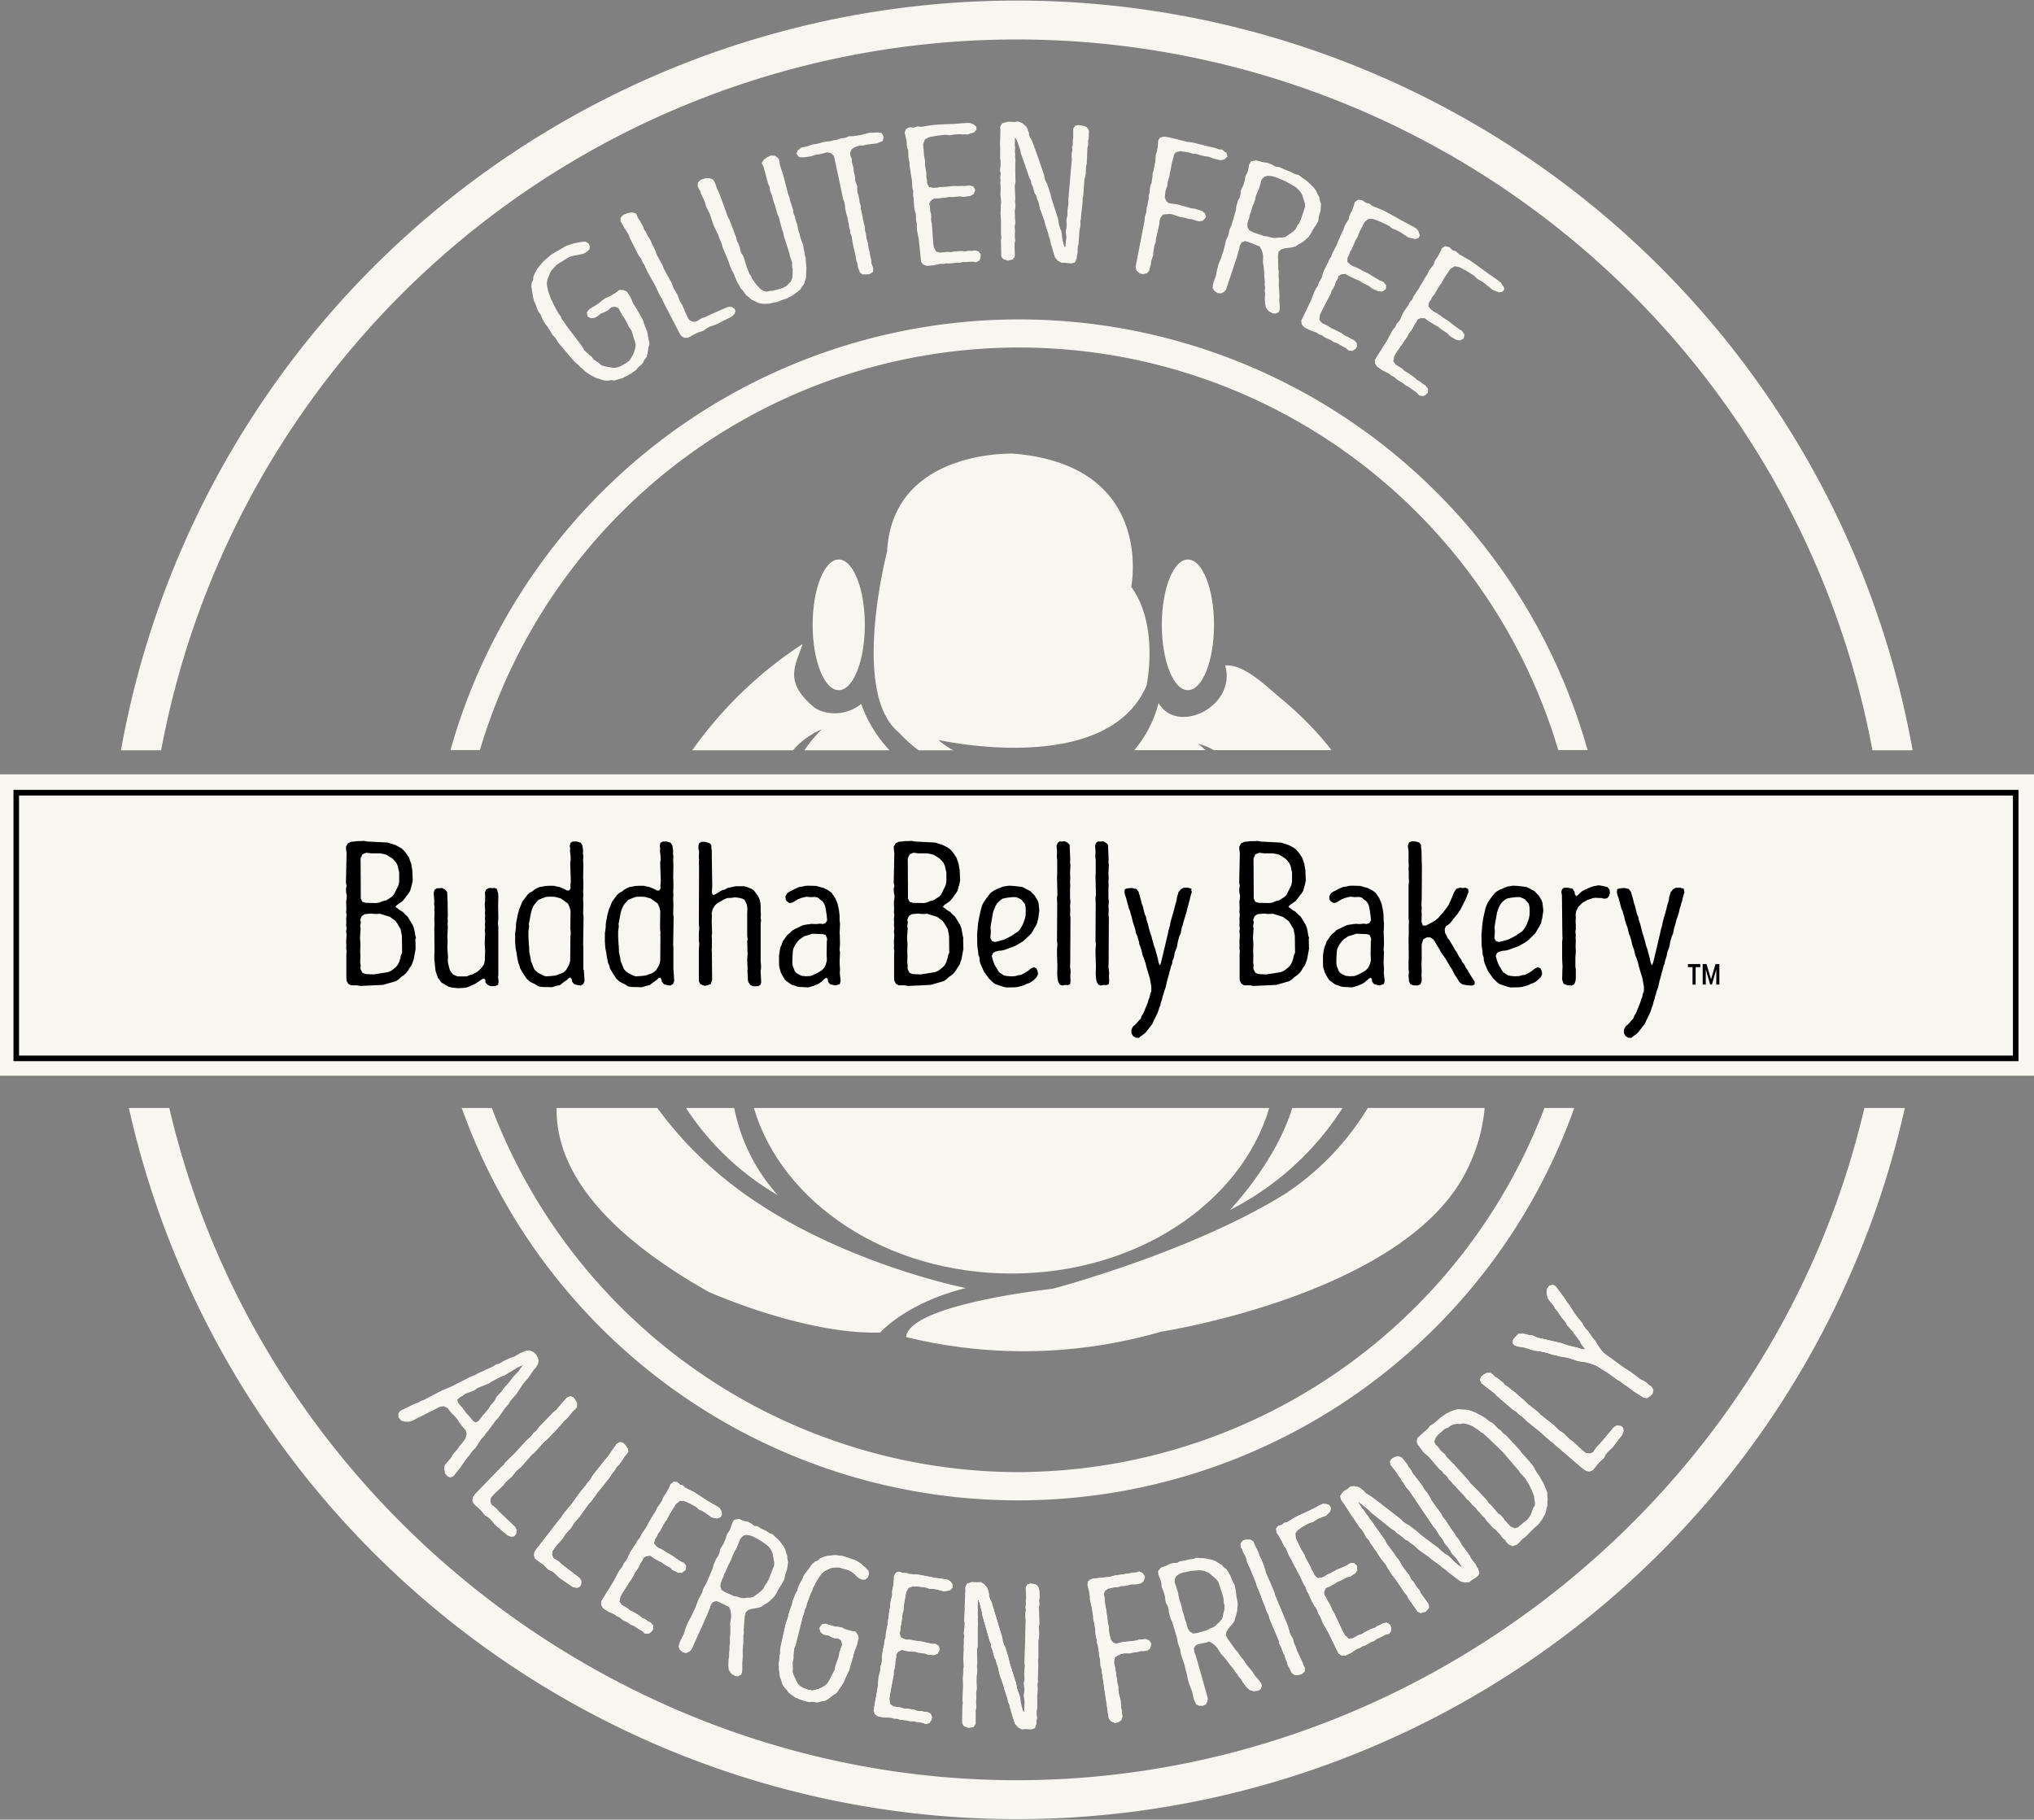
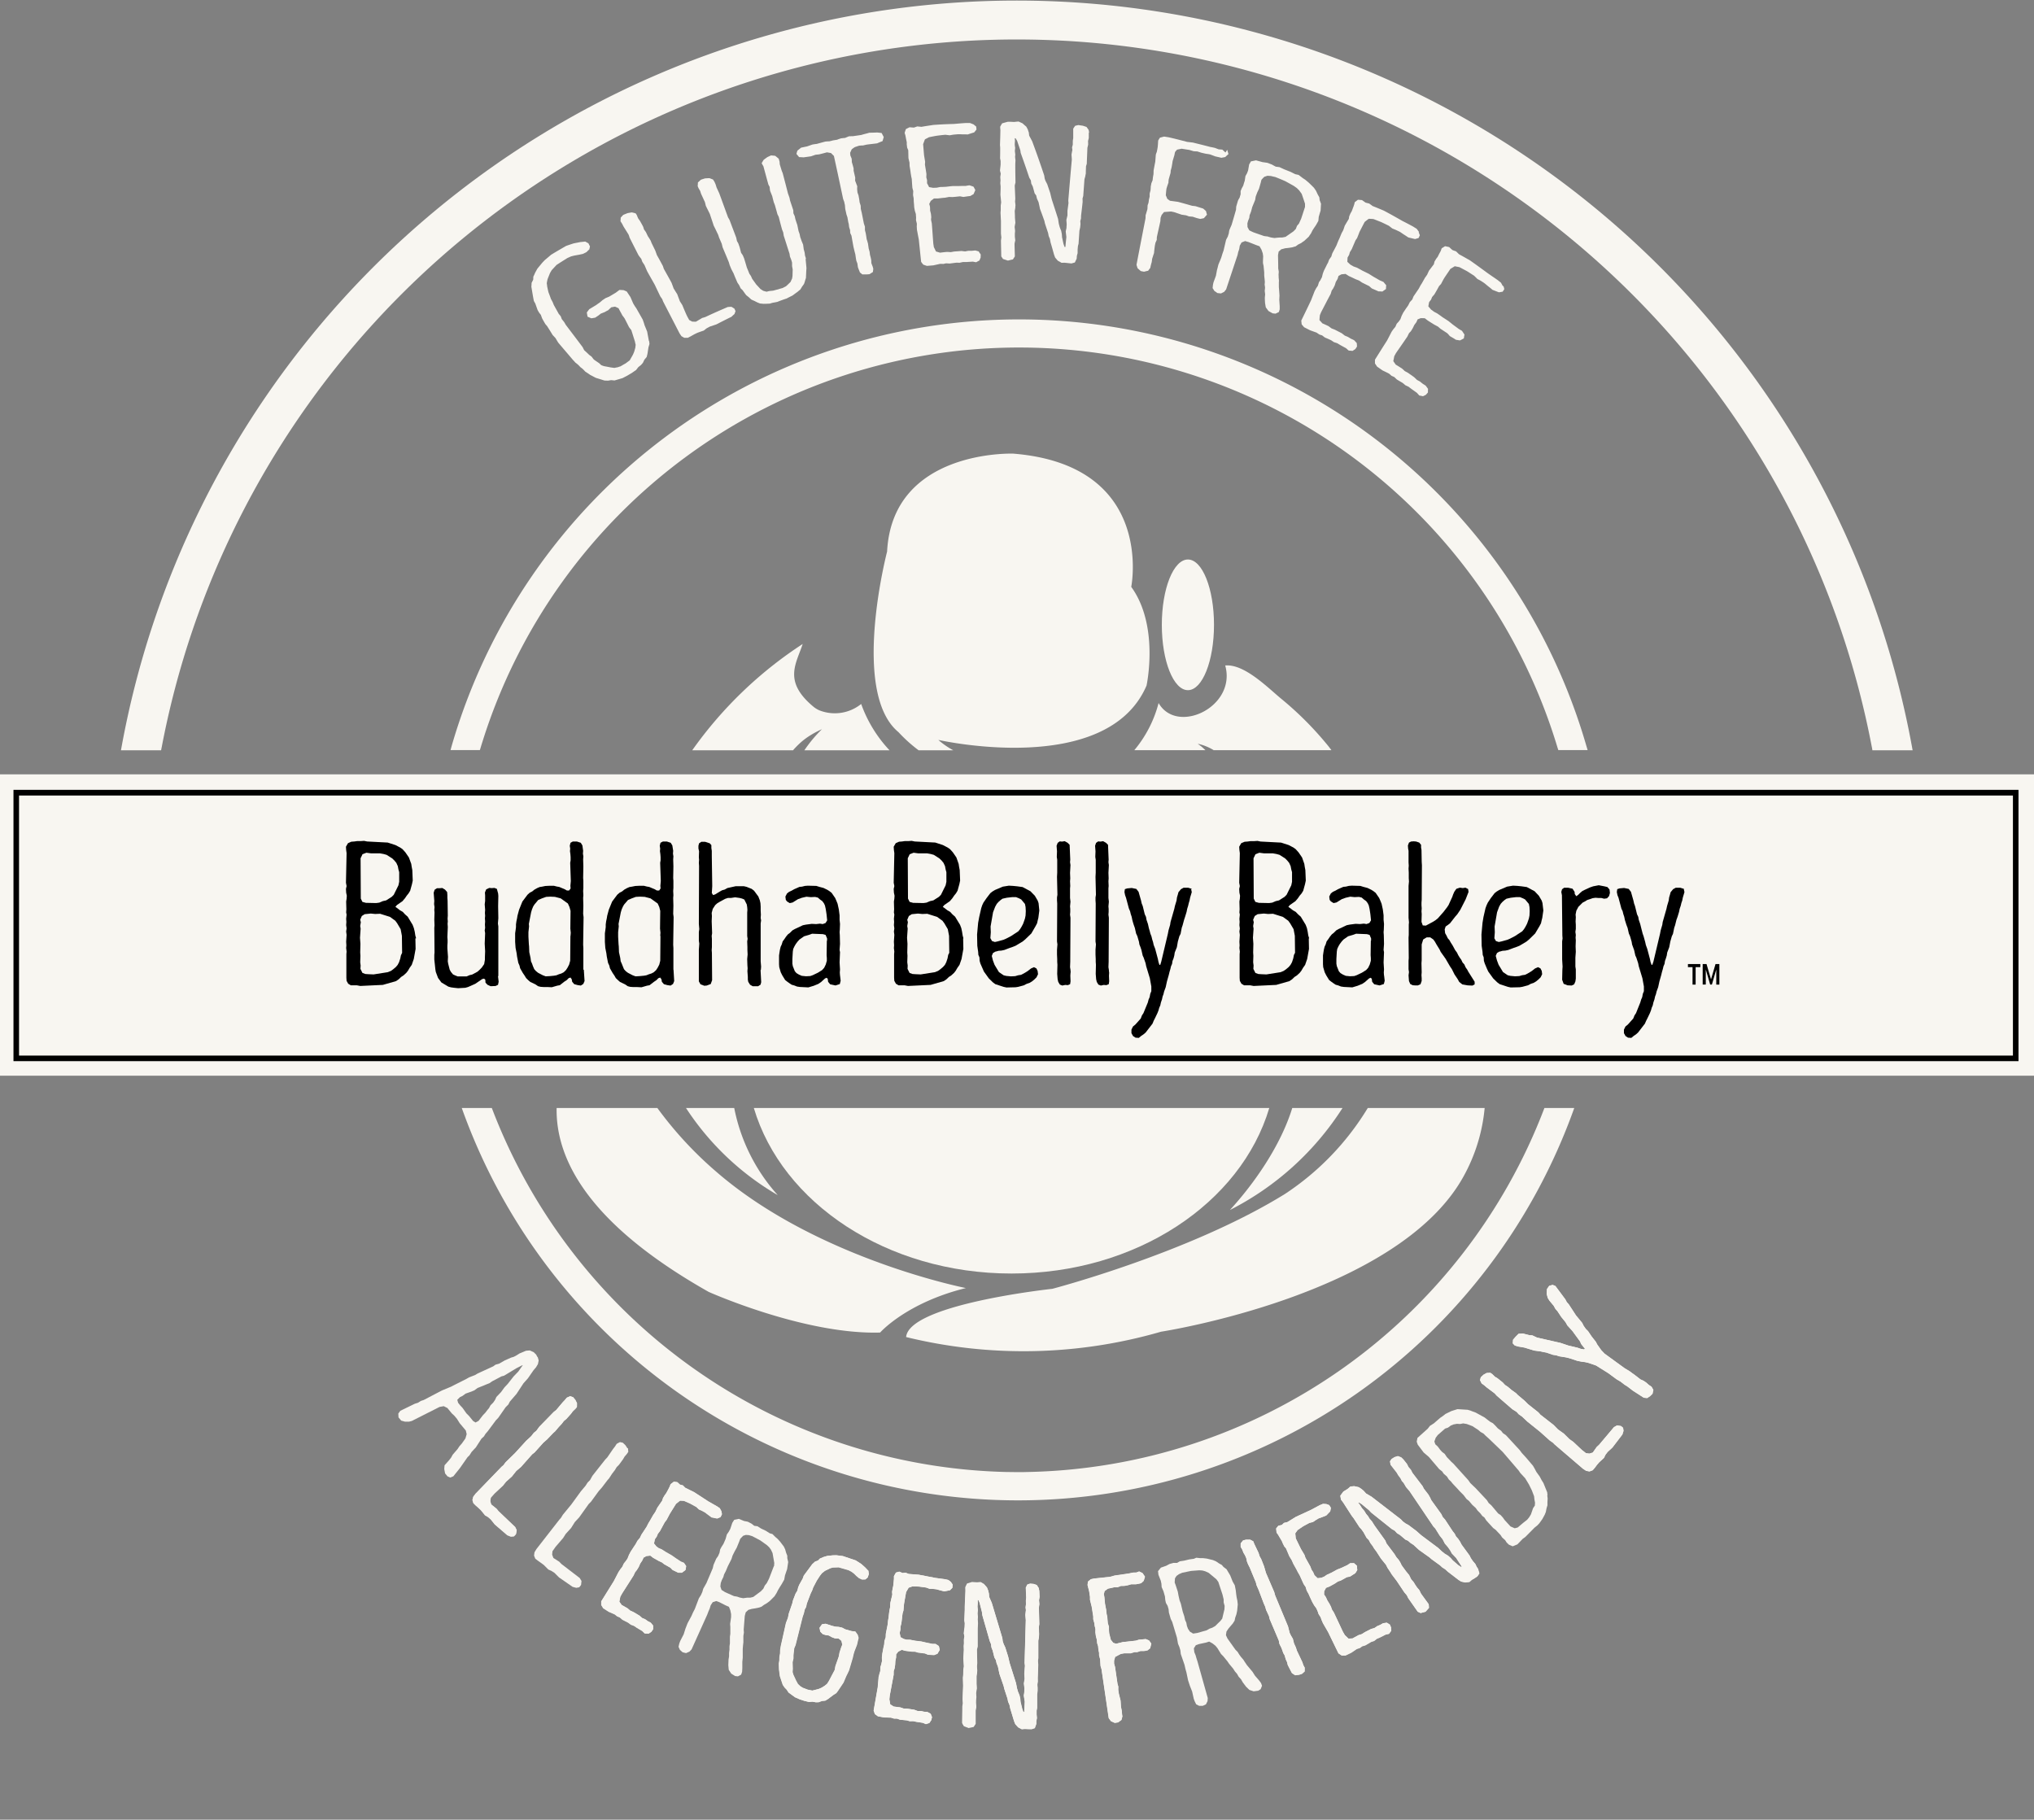
<svg xmlns="http://www.w3.org/2000/svg" id="Buddha-Belly-Bakery-Logo-White" width="324.077" height="289.932" viewBox="0 0 324.077 289.932">
  <rect x="0" y="0" width="324.077" height="289.932" fill="#808080" stroke="none" />
  <g id="Group_488" data-name="Group 488" transform="translate(63.469 19.356)">
    <g id="Group_486" data-name="Group 486" transform="translate(0 185.348)">
      <path id="Path_3715" data-name="Path 3715" d="M59.434,127.371l-.239-.443-.392-.375-.613-.273-.6.051-1.022.426-.46.29-.477.256-.409.119-1.005.443-.92.528-.562.153-.375.273-2.488,1.142-.392.239-.971.375-.409.239-1.994,1.005-.46.239-1.448.6-2.9,1.516-.46.153-.46.29-.494.153-2.317,1.125-.324.443.034.613.426.511.613.17h.63l.46-.119,4.413-2.232.665-.119.579.29.716.869.375.341.443.528.426.682L48,139.042l.136.579-.2.682-.579.818-.375.426-.307.46-.767.886-.239.443-.341.443-.716.8-.051.6.136.7.375.46.426.2.511-.2,1.039-1.295,1.227-1.755.29-.273.358-.562.682-.733.886-1.38.392-.358.239-.392.392-.46,1.278-1.721.375-.392,1.176-1.687.426-.426.239-.46,1.073-1.244,1.108-1.687.7-.784.9-1.295.392-.46.307-.511.119-.579-.153-.562ZM57,128.734l-.63.9-.767.8-.92,1.176-.528.562-.545.75-.733.767-.222.477-.29.426-.426.426-.239.443-.256.307-.341.443-.392.409-.682.886-.477.256-.392-.239-.647-.8-.426-.426-.613-.869-.341-.358-.358-.443-.136-.477.426-.426.392-.187.511-.375.92-.324.477-.2.511-.375.937-.375.443-.187.511-.2.409-.29,1.516-.8.392-.1,1.976-1.193.971-.494v.136Z" transform="translate(-37.25 -115.818)" fill="#f8f6f1" />
      <path id="Path_3716" data-name="Path 3716" d="M124.732,165.674l-.341-.46-.665-.767-.375-.6-.886-1.056-.358-.528-.239-.375-.358-.409-.273-.375-.273-.443-.341-.341-1.261-1.772-.256-.545.085-.579.307-.46.358-.426.341-.392.29-.46.1-.477.187-.528.119-.562.1-1.022-.068-.6-.119-.562-.068-.494-.068-.6-.153-.784-.341-.6-.392-.988-.579-.971-.494-.375-.256-.307-.46-.256-.477-.324-.477-.2-.988-.239-.579-.068h-.46l-.63-.068-.392.17-.733.1-.835.2-.665.1-.443.256h-.579l-.613.17-.545.29-.835.29-.46.562.068.579.375.954.1.477.034.528.29.664.239.835.051.562.1.46.273.477.153.528.051.528.29,1.022.239.477.75,2.5.17.971.222.528.153.511.068.6.6,1.738.136.613.17.613.256,1.227.29.886.358.9.256,1.159.153.409.239.477.477.239h.562l.511-.239.256-.511.034-.494-1.636-5.827-.17-.528-.136-.477-.2-.477-.068-.613.307-.494.46-.17,1.107-.239.562-.17.528.29.477.375.307.375.579.937.341.341.682.835.256.375.665.8.256.409.341.392.273.477.375.409.273.477.528.7.528.511.682.222.733-.1.375-.239.221-.545-.153-.426Zm-5.878-11.74-.341,1.431-.307.392-.375.358-.426.426-.477.273-.443.153-.443.256-1.5.426-.665.1-.511-.307-.307-.46-.17-.46-.1-.528-.187-.392-.136-.613-.239-.716-.307-1.295-.2-.528-.17-.75-.119-.647-.341-1.039-.153-.409.051-.665.239-.375.409-.29.511-.221,1.4-.29,1.312-.1.494.034.443.119.562.256,1.227,1.022.307.426.665,2.011.187.784v.477l.153.545-.034.6Z" transform="translate(12.753 -102.17)" fill="#f8f6f1" />
      <path id="Path_3717" data-name="Path 3717" d="M153.318,145.52l-.051-.494-.6-1.482-.29-.46-.307-.579-.528-.733-.307-.579-.239-.409-1.056-1.244-.716-.784-.341-.46-2.2-2.385-.46-.307-.307-.392-.511-.375-.392-.426-.392-.392-.443-.239-.409-.307-.477-.375-1.431-.784-.426-.153-.426-.17-.426-.119-1.619-.1-.971.307-.937.46-.409.324-.426.29-1.022.886-.613.392-.358.46-1.636,1.465-.119.6.17.477.937,1.244.835.716,1.653,1.942.46.358.256.375.511.443.29.46.358.341.273.341.613.647.511.562.6.6.477.63.392.307.511.613.562.511.29.409.426.426.341.443.324.239.307.477,1.09,1.193.409.307.767.818.256.392.477.426.239.375.358.341.6.256.75-.307.852-.886.409-.29,1.465-1.482.426-.341.341-.358.477-.665.392-.716.17-.426.119-.613.136-.443v-.528l.034-.562-.068-.528Zm-2.045,1.653-.256.375-.341.988-.29.477-.307.375-.63.494-.886.75-.477.119-.665-.29-.937-1.022-.29-.409-.358-.392-.375-.239-1.09-1.295-.426-.375-.29-.46-1.806-1.925-.307-.29-.528-.511-.307-.443-2.4-2.658-.29-.256-.733-.767-.358-.528-.409-.307-.307-.341-.392-.528-.375-.341-.153-.443.221-.613.324-.426L137,134.871l.46-.153.46-.341.426-.17.545-.1.494.034.494-.1.579.1.9.341.92.6.375.324.46.256.375.375.426.375,2.266,2.181,2.556,2.982.239.358.784.852.6.988.46.937.358.937.051.494.1.528-.034.494Z" transform="translate(29.78 -111.954)" fill="#f8f6f1" />
      <path id="Path_3718" data-name="Path 3718" d="M60.6,131.173l-.392-.46-.46-.153-.528.239-.341.392-.307.341-1.056,1.244-.392.307-2.283,2.351-.477.647-.409.341-.392.511-.835.767-1.755,1.925-1.516,1.482-.341.46-.29.256-4.157,4.294-.358.477-.136.511.153.511.375.375.426.375.409.392.647.8.477.273.426.375.647.8,1.994,1.721.562.222.494-.034.324-.341.119-.613-.239-.511-2.658-2.539-.307-.392-.852-.682-.153-.562.1-.545.579-.647L49.06,144.8l.477-.6.937-.835.7-.886.75-.647,1.772-1.994.392-.307,1.38-1.551.6-.528.988-1.022.29-.256.562-.665.528-.562.307-.426.409-.341.733-.818.273-.375.426-.409.239-.29v-.6l-.239-.511Z" transform="translate(-32.379 -112.806)" fill="#f8f6f1" />
      <path id="Path_3719" data-name="Path 3719" d="M64.815,135.838l-.307-.477-.426-.409-.46-.1-.511.273-.29.443-.29.375-.92,1.346-.341.358-2.028,2.573-.392.7-.375.375-.341.528-.733.869L55.869,144.8l-1.346,1.636-.29.477-.256.29-3.663,4.7-.307.511-.068.528.2.494.426.324.46.324.46.341.733.733.494.221.477.307.733.733,2.164,1.5.579.153.477-.085.29-.375.068-.63-.29-.477L54.3,154.274l-.341-.358-.937-.6-.2-.528.051-.545.494-.7,1.21-1.414.409-.647.852-.937.6-.954.682-.733,1.533-2.147.358-.358,1.227-1.687.528-.6.869-1.142.256-.29.477-.733.46-.6.273-.46.375-.375.647-.886.239-.409.392-.46.2-.307-.051-.579Z" transform="translate(-28.318 -109.786)" fill="#f8f6f1" />
      <path id="Path_3720" data-name="Path 3720" d="M75.355,143.246l-.256-.477-.443-.29-1.38-.784-2.249-1.465-1.431-.7-.392-.392-.46-.119-.426-.392-.545-.068-.511.392-.153.392-.256.511-.29.528-.239.324-.273.46-.136.426-.75,1.09-.341.7-.341.494-.511.886-.239.392-.307.6-.818,1.244-.239.511-.392.46-.29.528-.29.443-.511.784-.273.528-.222.562-.307.443-.273.324-.256.545-.29.375-.307.46-.75,1.448-1.994,3.2v.6l.307.511.869.562.971.426.392.307.426.187.409.358.937.477.392.307.511.187.426.29.886.528.392.392.6.034.46-.307.29-.409v-.579l-.375-.46-.477-.239-.426-.307-.46-.187-.426-.375-.971-.579-.511-.239-.443-.375-.92-.511-.375-.528.153-.784.29-.528,1.823-2.845.256-.545.273-.341.29-.477.239-.545.341-.494.2-.46.46-.256.613-.068.443.341.9.511.511.239.375.29.971.545.358.375.9.426h.579l.562-.426.1-.613-.341-.511-.494-.2-.8-.528-.682-.477-.869-.477-.7-.46-.477-.2-.375-.273-.375-.46.136-.682.307-.443.17-.426.341-.443.75-1.4.29-.375.511-.971,1.005-1.6.647-.511.63.034.971.426.988.545.409.392.46.2.528.29.426.324.613.46.886.17.528-.222.222-.46-.1-.477Z" transform="translate(-23.897 -107.175)" fill="#f8f6f1" />
      <path id="Path_3721" data-name="Path 3721" d="M80.778,148.3v-.392l-.187-.477-.153-.545-.222-.46-.613-.8-.392-.426-.341-.29-.46-.46-.426-.119-.613-.392-.784-.375-.562-.358-.511-.068-.46-.358-.562-.29-.6-.119-.835-.341-.733.153-.307.477-.324.971-.239.443-.307.443-.2.716-.341.784-.307.477-.221.409-.1.528-.222.511-.307.443-.426.971-.119.528-1.022,2.4-.494.869-.153.528-.221.494-.324.511-.647,1.7-.29.562-.256.579-.6,1.107-.341.869-.29.92-.545,1.056-.153.409-.119.528.222.494.426.375.545.136.545-.239.341-.358,2.488-5.521.2-.528.2-.46.153-.511.324-.494.562-.187.477.17,1.005.511.545.239.221.562.119.6v.477l-.153,1.09.034.477v1.09l-.068.46v1.056l-.068.477v.528l-.068.528v.545l-.085.528-.034.886.068.733.392.6.613.392.46.051.511-.273.153-.443.034-.562v-1.022l.068-.682v-1.38l.051-.63.051-.443V160.67l.085-.511-.034-.477.17-2.181.153-.579.426-.392.528-.153.545-.085.511-.1.511-.17.392-.29.494-.29.443-.341.733-.733.324-.511.256-.511.256-.426.324-.511.392-.7.119-.665.341-1.005.17-1.125-.136-.6Zm-2.147,1.278-.767,1.994-.358.7-.307.375-.239.511-.409.426-1.193.886-.477.119h-.511l-.613.085-.528-.1-.443-.153-.511-.085-1.414-.63-.562-.358-.187-.545.068-.562.17-.46.239-.477.119-.426.29-.562.29-.7.6-1.193.17-.545.341-.682.324-.579.409-1.005.153-.409.46-.477.426-.136.494.034.545.17,1.261.665,1.073.767.358.341.273.375.256.545.273,1.568-.034.511Z" transform="translate(-18.808 -104.732)" fill="#f8f6f1" />
      <path id="Path_3722" data-name="Path 3722" d="M87.067,147.894l-.477-.511-.63-.562-.869-.562-2.062-.7-1.022-.119h-.562l-.886.1-.579.17-.6.239-.324.324-.46.17-.426.392-1.363,1.84-.153.443-.562,1.005-.153.392-.153.545-.29.494-.409,1.056-.1.46-.562,1.636-.136.682-.307.835-.818,3.663-.1.613v.545l-.119.562v.545l-.1.528.034.971.136,1.039.46,1.38.29.426.341.341.29.46,1.022.75.767.341.7.239.767.187.528-.051.562.1h.426l.528-.2.528-.051.426-.256.886-.665.46-.29.273-.375.869-1.295.443-1.039.17-.341.273-.579.6-2.028.1-.46.153-.528.409-1.056.256-1.108-.136-.477-.375-.528-.6-.068-1.022-.29-.477-.256-.528-.119-.511-.034-.579-.136-1.005-.324-.562.068-.409.579.119.613.392.392.511.153.426.051.528.29.46.17.613.034.426.358.136.6-.17.426-.256.818-.119.647-.545,1.533-.1.6-.92,1.772-.307.46-.409.324-.46.29-.477.2-1.005.256-.75-.153-.8-.307-.375-.239-.375-.358-.29-.528-.443-.954-.119-.426.034-.511-.034-1.039.136-.613v-.46l.119-1.142.221-.528L76.64,155.2l.187-.528.136-.6.221-.409.119-.562.6-1.568.256-.545.153-.443.562-1.073.511-.784.324-.426.494-.375.835-.409.409-.119.937-.034,1.585.46.46.239.426.324.341.341.426.358.477.221h.528l.358-.307.187-.528-.068-.579Z" transform="translate(-12.199 -102.332)" fill="#f8f6f1" />
      <path id="Path_3723" data-name="Path 3723" d="M94.019,148.63l-.426-.324-.511-.119-1.568-.222-2.641-.511-1.585-.119-.511-.2-.477.051-.528-.221-.528.153-.307.562v.426l-.051.562-.068.6-.1.392-.085.528.034.443-.307,1.295-.051.75-.119.6-.119,1.022-.068.46-.068.665-.29,1.465v.562l-.2.579-.068.6-.119.511-.17.92-.068.6v.6l-.1.511-.136.426v.6l-.153.46-.119.545-.153,1.619L81.7,169.11l.2.562.477.341,1.005.187,1.073.034.477.153h.46l.511.17,1.056.1.477.136h.528l.511.1,1.022.153.511.2.562-.17.307-.46L91,170.15l-.222-.528-.528-.29-.528-.034-.511-.119H88.7l-.545-.2-1.108-.17h-.562l-.545-.2-1.056-.136-.545-.341-.153-.8.068-.6.613-3.323v-.6l.153-.426.085-.562.034-.6.119-.579v-.511l.341-.426.562-.29.528.153,1.022.119h.562l.46.153,1.108.136.477.2,1.005.051.528-.2.358-.613-.136-.6-.511-.341h-.528l-.937-.2-.8-.187-.988-.119-.818-.153h-.528l-.46-.119-.528-.29-.136-.682.119-.528v-.46l.153-.545.187-1.585.136-.443.1-1.09.324-1.857.409-.7.613-.2,1.056.034,1.125.153.528.2h.494l.6.068.511.153.733.187.9-.17.392-.392.051-.511L94,148.63Z" transform="translate(-5.963 -101.262)" fill="#f8f6f1" />
      <path id="Path_3724" data-name="Path 3724" d="M102.214,150.791l.085-.528-.034-.937-.1-.46-.307-.477-.494-.17-.562-.034-.443.153-.239.494.068,1.585-.051.511v.562l-.051.494.051.426-.085.767.068.835-.2,6.816.068.426-.1,1.329.051.75-.119.75.085.767v.6l-.1.562.153.971-.068,1.653-.136.034-.187-.511-.273-1.125-.051-.528-.119-.528-.256-.6-.153-.528-.153-.8-1.022-3.2-.239-1.022-.46-1.465-.256-.528-.153-.46-.051-.477-1.687-5.623-.409-.937-.051-.562-.119-.477-.17-.46-.477-.545-.528-.307-.562.051-.818-.051-.784.239-.273.562v.6l-.1,2.488v.528l-.068,1.687.068.426v.6l-.153,1.022.1.511-.085.494v.63l-.017.426v.6l-.051,1.363.068,1.261-.085.528v.784l-.068.46.034,1.329-.085,2.147.051.63-.085.494-.034,2.641.256.443.75.29.8-.17.324-.494V168.41l.1-.6-.051-.6v-.528l.068-.426-.051-.63.119-.733-.034-.8V162.94l.068-.494.034-.46-.051-.6.051-.562-.051-2.13.119-.477v-2.914l.051-.835-.051-.562.034-.426-.051-.528.051-.528-.051-.562.034-.562v-.511l.119.034.187.426.392,1.533.051.477,1.159,4.089.2.477.068.528.2.511.273,1.108.221.375.119.528.221.528.239,1.159.682,1.977.085.392.528,1.6.085.46.221.511.119.562.613,2.028.187.477.46.511.6.307.46-.051.6.034h.494l.511-.17.239-.665v-.46l.1-.46-.051-.6v-.6l.085-.426v-2.147l.068-.562v-.528l-.034-.494.068-.46v-.528l.068-2.215-.051-.562.068-.46v-2.76l.085-.46.034-.528-.034-1.227.068-.392L102.2,152l.068-.528-.051-.6Z" transform="translate(-0.135 -100.544)" fill="#f8f6f1" />
      <path id="Path_3725" data-name="Path 3725" d="M111.5,157.94l-.528-.222-1.09.1-.477.153-2.062.222-1.09.273-.46-.153-.375-.477-.256-1.022-.051-.562v-.528l-.17-.511-.1-1.09-.1-.426-.068-.613-.187-.971-.1-1.056-.085-.494.119-.477.511-.375,1.022-.239h.562l.477-.2h.528l.613-.119.511-.153h.767l.818-.17.409-.375.2-.665-.392-.579-.528-.256-.443.17h-.528l-.613.153-2.317.341-.7.2-2.539.256-.545.119-.46.375-.068.545.256,1.005.136.886v.477l.29,1.125.239,1.533v.443l.153.579.068.494.119.477v.528l.068.6.153.579.051.562.153.477.034.528.119.511v.392l.17.647.068,1.073.153.511,1.159,7.8.341.477.613.273.528-.085.528-.392.153-.562-.068-.477-.034-.46-.119-.562-.068-1.022-.273-1.09-.1-.613v-.511l-.119-.443-.392-2.692-.153-.545v-.46l.17-.6.886-.477.562-.1h1.022l.613-.187h.426l.511-.17h.562l.562-.1.426-.341.187-.733-.341-.477Z" transform="translate(8.115 -101.269)" fill="#f8f6f1" />
      <path id="Path_3726" data-name="Path 3726" d="M126.012,164.008l-.17-.511-.869-1.823-.17-.528-.29-.63-.187-.75-.307-.528-.2-.409-.256-1.039-2.045-4.924-.153-.545-1.312-3.05-.307-1.056-.443-1.108-.273-.511-.17-.528-.665-1.414-.17-.426-.494-.256h-.647l-.477.119-.392.477v.562l.239.375.222.562.239.392.2.46.119.562.17.426.273.528.971,2.351.1.426.341.784.818,2.164.239.511.119.477.46.988.119.494,1.448,3.408.1.528.341.682.273.784.221.375.17.613.2.426.119.477.239.477.426.818.511.341.613-.068.477-.153.426-.375v-.613l-.2-.375Z" transform="translate(18.187 -103.367)" fill="#f8f6f1" />
      <path id="Path_3727" data-name="Path 3727" d="M137.64,160.334l-.2-.46-.477-.307-.6.085-.46.256-.477.2-.426.29-.545.17-1.005.511-.477.307-.545.17-.937.511-.647.034-.579-.562-.307-.528-1.431-3.05-.324-.511-.136-.409-.256-.511-.324-.511-.239-.545-.29-.409v-.528l.307-.545.528-.2.9-.494.477-.307.443-.153.988-.545.511-.1.835-.528.307-.494-.068-.7-.46-.392h-.613l-.443.307-.869.409-.767.307-.869.477-.75.341-.443.307-.426.17-.6.068-.511-.477-.2-.477-.256-.392-.2-.528-.784-1.38-.153-.46-.562-.937-.835-1.7-.068-.8.375-.528.886-.6.988-.528.562-.136.409-.29.511-.307.511-.17.7-.29.63-.647.1-.562-.256-.426-.46-.17-.528-.034-.494.2-1.4.75-2.437,1.125-1.363.835-.528.119-.341.324-.562.136-.341.426.068.647.256.341.29.494.307.511.153.375.239.477.29.341.511,1.227.392.647.239.545.494.886.2.426.324.562.613,1.363.324.477.17.562.29.528.2.477.392.835.29.511.358.477.2.494.136.409.324.511.153.443.221.511.818,1.414,1.653,3.391.511.341h.6l.92-.443.886-.6.477-.153.375-.273.511-.153.92-.545.477-.153.426-.341.477-.2.92-.46.528-.119.358-.477V160.3Z" transform="translate(20.531 -105.725)" fill="#f8f6f1" />
      <path id="Path_3728" data-name="Path 3728" d="M147.31,154.177l-.256-.392-.2-.426-.392-.46-.341-.494-.187-.392-1.278-1.738-.256-.494-.29-.443-.341-.375-.2-.426-.324-.409-1.227-1.857-.375-.426-.2-.426-1.6-2.232-.2-.426-.256-.46-.75-.971-.17-.358-1.636-2.147-.239-.477-.392-.46-.239-.477-.579-.733-.341-.324-.528-.2-.511.153-.477.29-.256.375.1.545.971,1.244.256.426.341.46.221.443.29.324.375.665.545.63,3.817,5.657.29.307.7,1.125.477.6.341.682.511.562.341.494.256.511.682.7.9,1.38-.085.1-.46-.29-.886-.767-.341-.392-.409-.358-.562-.341-.426-.341-.6-.562-2.692-2.011-.8-.7-1.227-.92-.511-.29-.392-.29-.324-.341-4.669-3.6-.869-.511-.375-.426-.375-.307-.426-.273-.716-.153-.6.051-.426.375-.7.443-.477.647.1.613.358.477,1.346,2.1.324.426.92,1.414.307.324.341.477.494.9.358.358.239.46.375.494.222.375.358.477.733,1.142.8.988.239.477.443.665.239.392.8,1.056,1.193,1.789.409.477.221.46,1.516,2.164.46.2.784-.2.545-.613-.034-.579-1.227-1.687-.256-.545-.392-.46-.29-.443-.222-.375-.409-.477-.324-.665-.511-.613-.682-.937-.222-.46-.239-.392-.392-.46-.29-.477-1.278-1.7-.187-.46-1.7-2.368-.443-.7-.375-.426-.221-.375-.341-.409-.273-.46-.375-.426-.29-.477-.307-.392.119-.034.409.239,1.21,1.005.307.341,3.323,2.658.46.256.358.392.477.29.869.733.392.17.409.358.477.307.869.8,1.7,1.21.307.273,1.363.988.341.324.46.29.426.392,1.687,1.295.426.273.665.153.665-.085.341-.307.511-.307.409-.273.307-.46-.187-.665Z" transform="translate(24.747 -108.871)" fill="#f8f6f1" />
      <path id="Path_3729" data-name="Path 3729" d="M161.2,137.145l-.341-.29-.613-.1-.494.273-2.368,2.811-.375.341-.63.9-.545.17-.545-.068-.665-.528-1.363-1.278-.613-.443-.9-.886-.92-.647-.7-.716-2.1-1.636-.341-.375-1.636-1.295-.562-.562-1.09-.92-.29-.29-.7-.511-.579-.494-.46-.29-.358-.392-.852-.682-.392-.239-.426-.426-.307-.2-.6.034-.494.273-.426.409-.119.46.256.511.426.307.341.307,1.295.971.341.375,2.488,2.147.665.426.358.392.528.358.818.784,2.045,1.636,1.568,1.414.477.307.273.29,4.532,3.885.494.324.528.1.511-.187.341-.392.341-.46.375-.426.75-.7.239-.494.341-.46.75-.7,1.6-2.079.17-.579-.068-.494Z" transform="translate(33.947 -114.347)" fill="#f8f6f1" />
      <path id="Path_3730" data-name="Path 3730" d="M163.535,136.347l-.392-.256-.46-.392-.409-.273-.494-.222-.886-.7-.409-.29-.46-.341-.767-.46-3.186-2.317-.528-.562-.648-.92-.2-.392-.682-.869-.562-.835-.358-.358-.341-.477-.239-.477-.988-1.193-1.142-1.738-.341-.392-.222-.426-1.585-2.13-.443-.17-.545.153-.358.511-.034.767.17.647.256.426.682.818.29.511.307.341.613.937.682.835.29.511.8.886,1.227,1.67.17.392.613.784-.17.085-.528-.1-.477-.17-1.448-.341-1.278-.426-3.749-.852-.733-.341-.46-.034-1.022-.256-.7.034-.477.477-.409.477-.034.579.324.341.511.153,1.005.17,1.568.477,1.022.136.443.1.477.085,1.039.358.545.085.46.153,1.09.17.545.136,1.244.409.665.136.562.068.528.119,1.244.426,1.959,1.227,1.295.971.665.375.6.477.477.29.869.665,1.755,1.125.528.051.477-.324.375-.375.119-.6-.29-.511Z" transform="translate(36.108 -120.126)" fill="#f8f6f1" />
      <path id="Path_3731" data-name="Path 3731" d="M54.08,139.505l-.392.307-1.755,1.994-.767.647-.7.869-.937.852-.477.6-1.363,1.261-.579.647-.1.545.153.562.852.682.324.392L51,151.4l.239.494-.119.613-.324.341-.494.034-.562-.222-1.994-1.7-.63-.818-.443-.358-.46-.273-.647-.8-.426-.392-.426-.358-.375-.375-.153-.511.136-.511.358-.477,4.14-4.294.307-.256.341-.46,1.516-1.482,1.755-1.925.818-.767.392-.511.409-.324.477-.647,2.283-2.334.409-.324,1.039-1.244.324-.324.341-.409.528-.222.46.153.375.46.256.494-.017.6-.239.29-.426.409-.273.375-.733.818-.409.341-.324.409-.511.562-.562.665-.29.256-.988,1.039-.6.528Z" transform="translate(-32.372 -112.806)" fill="#f8f6f1" />
-       <path id="Path_3732" data-name="Path 3732" d="M60.716,142.074l-.545.579-1.21,1.7-.358.358-1.533,2.147-.682.733-.613.954-.835.937-.426.647-1.193,1.4-.494.716-.051.545.2.528.937.6.341.358,2.914,2.232.307.477-.068.63-.29.358-.477.085-.579-.153L53.9,156.421l-.716-.733-.477-.307-.494-.222-.733-.75-.46-.324-.46-.324-.426-.324-.2-.494.068-.528.324-.511,3.646-4.7.273-.29.29-.494,1.346-1.636,1.533-2.113.733-.869.341-.528.375-.375.409-.7,2.028-2.573.341-.358.92-1.346.273-.358.29-.443.511-.273.46.1.426.409.307.477.051.579-.187.324-.392.443-.239.409-.63.886-.375.375-.273.46-.46.6-.477.733-.256.29Z" transform="translate(-28.325 -109.786)" fill="#f8f6f1" />
      <path id="Path_3733" data-name="Path 3733" d="M69.077,153.043H68.5l-.9-.443-.358-.358-.988-.545-.358-.307-.511-.221-.9-.511-.443-.341-.63.068-.46.256-.2.443-.324.494-.239.562-.307.477-.273.341-.256.545-1.806,2.846-.29.528-.153.784.375.528.92.528.443.375.511.221.971.579.426.375.46.187.426.307.477.256.375.46v.579l-.273.409-.46.307-.579-.051-.392-.392-.886-.528-.426-.29-.511-.187-.392-.307-.937-.494-.409-.358-.443-.187-.375-.307-.988-.426-.852-.562-.324-.494.017-.6,1.994-3.22.75-1.448.307-.46.307-.358.239-.545.273-.341.307-.426.222-.579.273-.528.511-.767.307-.443.273-.528.392-.46.239-.511.818-1.244.307-.6.239-.392.494-.886.341-.494.341-.7.75-1.09.136-.409.273-.46.239-.324.29-.528.256-.494.153-.409.511-.392.545.068.426.392.46.119.392.392,1.414.7,2.249,1.465,1.38.784.443.307.256.46.1.477-.222.46-.528.221-.886-.187-.63-.443-.409-.324-.528-.29-.46-.2-.409-.392-.988-.545-.988-.443-.63-.034-.647.511-.988,1.6-.511.971-.29.358-.767,1.4-.341.443-.17.426-.307.443-.136.682.375.477.375.273.477.2.7.443.869.494.682.477.8.528.494.2.358.528-.1.6Z" transform="translate(-23.89 -107.175)" fill="#f8f6f1" />
      <path id="Path_3734" data-name="Path 3734" d="M87.081,147.9l.068.579-.187.528-.358.29-.528.017-.477-.221-.426-.358-.341-.341-.426-.324-.46-.239-1.585-.46-.937.034-.409.119-.852.409-.477.375-.341.426-.494.784-.562,1.073-.153.443-.273.545-.6,1.585-.119.545-.222.409-.136.6-.187.528-1.142,4.515-.222.528-.136,1.142.017.443-.136.63.034,1.039-.051.494.136.426.443.954.29.528.375.358.375.239.818.307.75.153,1.005-.256.46-.2.477-.29.409-.324.29-.46.937-1.772.1-.579.545-1.551.119-.647.273-.818.17-.426-.136-.6-.426-.358-.613-.051-.46-.17-.528-.29-.443-.051L79.823,158l-.392-.392L79.295,157l.409-.579.579-.085,1.005.341.579.136.494.034.528.119.477.256,1.022.29.6.068.358.511.136.494-.239,1.108-.409,1.039-.17.545-.085.46-.6,2.028-.273.579-.17.324-.426,1.039-.869,1.312-.273.358-.46.29-.886.682-.426.239-.528.051-.545.2-.409.017-.562-.1-.528.051-.767-.187-.7-.221-.767-.341-1.022-.75-.29-.443-.341-.358-.29-.426-.46-1.38-.136-1.039-.034-.971.085-.528.017-.545.1-.562.017-.545.1-.613.818-3.663.324-.835.136-.682.562-1.636.1-.443.409-1.073.29-.477.136-.562.17-.392.562-1.005.153-.443,1.363-1.84.443-.392.46-.17.324-.324.579-.256.579-.17.886-.085L82,145.43l1.022.136,2.079.7.869.562.63.562Z" transform="translate(-12.213 -102.339)" fill="#f8f6f1" />
      <path id="Path_3735" data-name="Path 3735" d="M94.026,148.623l.273.409-.051.511-.392.392-.9.17-.733-.187-.511-.136-.6-.068-.494-.017-.545-.2-1.125-.153-1.056-.034-.613.222-.409.7-.324,1.857-.1,1.09-.136.443L86.12,155.2l-.136.545-.017.477-.119.511.136.682.528.29.46.1.528.017.818.17.988.119.8.187.937.187.528.017.528.341.136.6-.358.613-.545.222-.988-.068-.477-.2-1.108-.136-.46-.136-.562-.017-1.022-.136-.545-.153-.545.29-.324.426-.017.494-.119.579-.034.6-.085.562-.136.426-.017.6-.63,3.323-.051.579.136.8.545.341,1.056.136.545.187.562.017,1.108.17.545.2h.511l.511.119.528.034.528.29.2.545-.1.477-.307.46-.562.187-.494-.221-1.022-.153-.511-.119-.545.017-.477-.136-1.056-.1-.511-.187h-.46l-.494-.153-1.073-.017-1.005-.187-.477-.358-.2-.562.647-3.714.136-1.619.136-.545.136-.46.017-.6.136-.426.119-.511-.017-.6.068-.6.17-.92.119-.511.051-.6.187-.579.034-.562.29-1.465.068-.647.085-.46.119-1.022.119-.579.051-.767.307-1.295-.034-.426.085-.528.085-.392.068-.6.051-.562v-.426l.324-.562.528-.153.528.222.477-.051.511.2,1.585.119,2.641.511,1.568.2.511.119Z" transform="translate(-5.97 -101.255)" fill="#f8f6f1" />
      <path id="Path_3736" data-name="Path 3736" d="M102.306,150.291l-.085.528.051.6-.085.528.068,2.675-.068.392.034,1.227-.051.528-.085.46v2.76l-.068.46.051.562-.1,2.215.034.528-.085.46.051.494v.528l-.085.579v2.147l-.068.426v.6l.051.6-.085.46-.017.46-.239.665-.511.187-.494-.017-.6-.051-.46.068-.579-.324-.46-.511-.187-.46-.613-2.028-.119-.579-.222-.494-.085-.46-.528-1.619-.085-.392-.682-1.976-.239-1.159-.2-.528-.136-.545-.221-.358-.273-1.107-.2-.511-.068-.528-.2-.46L93.173,153.2l-.051-.46-.392-1.551-.187-.426-.136-.034.034.494-.051.562.051.562-.051.528.051.545-.034.426.051.562-.051.818v2.931l-.119.477.051,2.13-.051.562.051.6-.034.46-.085.494v1.159l.051.8-.119.716.051.63-.034.443-.034.511.051.613-.1.6.017,2.079-.324.494-.8.17-.75-.273-.256-.443L90,167.722l.085-.494-.051-.63.085-2.147-.034-1.329.051-.46.017-.784.085-.528-.085-1.261.085-1.363-.034-.6.051-.426-.017-.63.085-.494-.1-.494.119-1.022.034-.6-.068-.443.068-1.687v-.528l.119-2.471-.017-.6.273-.562.784-.239.818.051.562-.051.528.307.477.545.187.46.119.477.051.562.409.937,1.687,5.623.051.477.153.46.256.545.46,1.465.239,1.022,1.005,3.2.153.8.153.545.239.6.119.528.051.545.273,1.125.187.494.136-.034.085-1.636-.153-.971.085-.562.017-.6-.085-.767.119-.75-.051-.767.1-1.312-.051-.443.187-6.815-.068-.835.085-.767-.051-.426.068-.494-.017-.562.051-.494-.068-1.585.239-.494.443-.153.562.051.494.17.324.477.085.46Z" transform="translate(-0.142 -100.572)" fill="#f8f6f1" />
      <path id="Path_3737" data-name="Path 3737" d="M111.5,157.947l.358.477-.187.75-.426.324-.562.085-.562.017-.511.187h-.426l-.613.17-1.039.017-.545.1-.9.46-.17.6v.477l.153.545.392,2.692.136.426-.017.528.085.613.273,1.09.068,1.039.119.545.034.46.068.494-.136.545-.545.392-.528.085-.6-.273-.358-.477-1.142-7.8-.153-.494-.068-1.073-.17-.647v-.392l-.1-.511-.051-.545-.153-.477-.051-.562-.153-.579-.085-.579.017-.545-.119-.477-.068-.494-.17-.579v-.443l-.239-1.533-.273-1.125v-.477l-.136-.886-.256-.988.068-.545.46-.375.545-.119,2.539-.273.7-.2,2.334-.341.613-.119.528-.017.443-.17.545.256.392.579-.2.647-.409.375-.818.17h-.767l-.511.153-.613.1-.528.017-.494.17-.562.034-1.022.221-.511.375-.136.494.085.494.1,1.056.187.971.051.63.1.409.1,1.09.153.528.017.528.051.562.256,1.022.392.494.46.153,1.09-.273,2.062-.222.494-.153,1.09-.1Z" transform="translate(8.108 -101.276)" fill="#f8f6f1" />
      <path id="Path_3738" data-name="Path 3738" d="M126.012,164l.222.375-.017.613-.426.375-.46.153-.63.068-.511-.341-.426-.818-.239-.477-.119-.477-.2-.426-.17-.613-.222-.375-.273-.784-.341-.682-.1-.528-1.448-3.408-.119-.494-.46-.988-.136-.477-.222-.511-.818-2.164-.358-.8-.1-.426-.971-2.351-.273-.545-.17-.426-.119-.545-.2-.46-.239-.392-.221-.562-.221-.375v-.579l.375-.46.494-.119h.63l.494.256.17.443.682,1.4.17.545.273.494.426,1.107.307,1.056,1.312,3.033.153.562,2.045,4.907.273,1.039.187.409.324.528.187.75.29.63.17.528.869,1.84Z" transform="translate(18.187 -103.36)" fill="#f8f6f1" />
      <path id="Path_3739" data-name="Path 3739" d="M137.647,160.327l.034.545-.358.477-.528.119-.937.477-.477.2-.426.341-.477.153-.92.545-.511.153-.375.273-.477.153-.886.6-.92.443h-.6l-.511-.341-1.653-3.391-.818-1.414-.221-.511-.153-.443-.324-.494-.136-.409-.222-.494-.358-.494-.29-.511-.392-.835-.222-.494-.29-.511-.17-.579-.324-.477-.613-1.363-.324-.562-.221-.426-.494-.886-.239-.545-.392-.647-.528-1.244-.273-.324-.239-.477-.153-.375-.307-.511-.29-.494-.239-.341-.068-.647.341-.426.562-.136.341-.324.545-.136,1.346-.835,2.437-1.125,1.4-.75.494-.2.545.034.443.17.273.426-.1.562-.63.665-.7.273-.511.187-.511.307-.409.273-.562.136-.988.545-.886.6-.375.528.085.8.818,1.7.562.937.153.443.767,1.4.2.528.256.375.222.494.494.477.613-.068.426-.187.443-.29.733-.341.886-.494.767-.307.869-.409.443-.29.613-.034.46.409.068.7-.307.494-.835.545-.511.1-.988.545-.443.136-.46.324-.9.494-.528.2-.29.545-.017.528.273.409.256.545.324.511.256.494.136.409.324.511,1.431,3.05.307.528.579.545.647-.017.937-.528.545-.17.477-.307.988-.511.562-.153.409-.29.494-.2.443-.273.6-.085.494.307Z" transform="translate(20.524 -105.718)" fill="#f8f6f1" />
      <path id="Path_3740" data-name="Path 3740" d="M147.3,154.156l.2.682-.307.443-.409.29-.511.307-.341.307-.665.085-.665-.136-.426-.273-1.687-1.295-.426-.392-.46-.29-.358-.324-1.363-.988-.307-.273-1.7-1.21-.869-.8-.477-.307-.409-.358-.409-.17-.852-.733-.477-.29-.358-.392-.443-.256-3.34-2.658-.307-.341-1.21-1.005-.409-.256-.136.051.307.392.29.477.375.426.273.46.341.409.222.375.375.426.443.7,1.7,2.368.187.46,1.278,1.7.29.477.392.46.239.392.221.46.682.937.494.613.324.665.409.477.222.375.307.443.375.443.256.545,1.227,1.687.051.579-.545.613-.784.222-.46-.222-1.516-2.164-.222-.443-.409-.494-1.193-1.789-.8-1.056-.239-.392-.443-.665-.239-.477-.8-.988-.733-1.125-.358-.477-.222-.375-.375-.494-.239-.46-.358-.358-.494-.9-.341-.477-.29-.324-.937-1.414-.324-.426-1.346-2.079-.358-.477-.1-.613.477-.647.716-.443.426-.358.6-.068.716.17.426.273.358.307.392.426.869.511,4.669,3.6.307.341.392.307.528.273,1.227.92.8.716,2.692,2.011.579.545.426.358.562.341.409.358.341.392.886.767.46.307.085-.1-.9-1.38-.682-.716-.273-.494-.341-.494-.494-.579-.358-.682-.477-.6-.7-1.125-.29-.307-3.817-5.657-.545-.63-.392-.665-.29-.324-.221-.443-.341-.443-.256-.443-.971-1.244-.1-.545.273-.375.477-.29.511-.153.528.2.341.324.579.733.239.477.392.46.239.46,1.636,2.147.17.358.75.988.256.443.2.426,1.619,2.232.187.426.392.426,1.21,1.857.324.409.221.426.324.358.307.443.256.494,1.278,1.755.187.392.324.477.392.46.2.426Z" transform="translate(24.754 -108.85)" fill="#f8f6f1" />
      <path id="Path_3741" data-name="Path 3741" d="M161.2,137.145l.068.494-.187.579-1.585,2.079-.767.7-.341.443-.239.494-.767.7-.358.426-.341.46-.341.392-.511.187-.528-.1-.494-.324-4.532-3.885-.273-.273-.46-.324-1.585-1.414-2.028-1.636-.835-.784-.511-.358-.358-.392-.682-.426-2.471-2.147-.341-.375-1.295-.971-.358-.307-.426-.307-.256-.528.119-.46.443-.409.494-.273.579-.034.307.221.426.409.409.239.852.682.358.392.443.307.579.494.716.494.273.29,1.09.92.562.562,1.636,1.295.324.375,2.1,1.636.7.716.9.647.9.9.63.426,1.346,1.278.682.528.545.068.545-.17.63-.9.375-.341,2.368-2.811.494-.273.63.1Z" transform="translate(33.947 -114.347)" fill="#f8f6f1" />
      <path id="Path_3742" data-name="Path 3742" d="M163.839,136.872l-.136.6-.375.392-.477.324-.528-.051-1.738-1.125-.886-.682-.46-.29-.613-.477-.647-.392-1.312-.954-1.959-1.227-1.244-.426-.528-.119-.545-.068-.682-.136-1.244-.409-.545-.136-1.073-.17-.46-.153-.545-.085-1.039-.358-.477-.085-.426-.1-1.039-.136-1.568-.477-1.005-.17-.511-.153-.324-.341.051-.579.409-.477.477-.477.7-.034,1.039.273.443.017.75.358,3.749.852,1.261.426,1.448.341.494.17.528.1.187-.085-.63-.784-.17-.409-1.21-1.67-.818-.886-.273-.511-.682-.835-.63-.937-.307-.341-.273-.511-.682-.818-.273-.426-.17-.647.051-.767.358-.511.545-.153.443.187,1.585,2.13.221.426.341.392,1.125,1.738.988,1.193.239.494.341.477.358.358.562.835.682.869.2.392.647.92.545.562,3.186,2.317.767.46.46.341.409.29.886.682.494.222.409.273.443.409.392.256Z" transform="translate(36.094 -120.14)" fill="#f8f6f1" />
    </g>
    <g id="Group_487" data-name="Group 487" transform="translate(21.179)">
      <path id="Path_3743" data-name="Path 3743" d="M68.423,38.46c-.1-.6-.17-.886-.273-1.5-.153-.392-.239-.6-.409-1.005-.034-.136-.068-.2-.1-.341-.085-.239-.119-.341-.2-.579-.392-.7-.6-1.056-1.005-1.772-.1-.153-.153-.222-.256-.375-.1-.17-.17-.273-.273-.46-.17-.392-.256-.6-.426-.988-.239-.358-.358-.545-.6-.9-.187-.068-.29-.119-.477-.2-.273-.017-.409-.034-.682-.034-.222.17-.341.256-.562.426-.426.256-.63.375-1.056.63-.239.1-.341.153-.579.239l-.511.341c-.17.153-.273.239-.46.392-.239.153-.341.239-.562.392-.426.256-.647.392-1.073.647-.153.2-.239.307-.392.528.051.273.068.392.119.665l.6.256c.239-.034.375-.068.613-.1l.511-.341.392-.307c.256-.1.392-.153.647-.256a4.856,4.856,0,0,1,.511-.273c.2-.187.307-.29.511-.477.239-.034.358-.068.6-.1.239.1.341.153.562.256a4.311,4.311,0,0,0,.2.392c.153.29.239.426.392.733.153.2.239.307.375.511.29.562.426.835.7,1.38.136.17.2.273.358.46.239.733.341,1.09.579,1.823.034.2.068.324.119.528-.034.2-.034.307-.068.511-.068.2-.085.307-.153.528-.068.2-.119.29-.2.494-.2.375-.324.562-.528.937-.273.2-.392.29-.665.494-.324.17-.477.273-.8.46-.17.051-.273.085-.46.153-.2.034-.307.051-.528.1l-.613-.085c-.426-.085-.63-.119-1.056-.2-.17-.068-.256-.085-.409-.153-.153-.119-.2-.2-.358-.324-.341-.239-.511-.341-.835-.579-.153-.187-.222-.29-.375-.477-.153-.1-.2-.153-.358-.256-.307-.307-.477-.46-.8-.75-.1-.2-.153-.29-.239-.477-1.073-1.431-1.619-2.147-2.692-3.561-.1-.17-.153-.273-.273-.46-.136-.17-.2-.256-.358-.443a4.263,4.263,0,0,1-.153-.426c-.119-.17-.2-.256-.341-.426-.307-.562-.477-.852-.784-1.414-.085-.2-.119-.324-.222-.528-.085-.153-.119-.239-.222-.392-.153-.443-.239-.665-.409-1.108-.085-.341-.119-.528-.2-.886a4.955,4.955,0,0,0-.068-.528c.034-.256.068-.392.119-.647.153-.392.239-.6.392-.988.1-.17.153-.256.256-.443.307-.341.477-.511.784-.852.7-.46,1.039-.665,1.738-1.108.239-.1.341-.153.579-.256.256-.068.375-.1.63-.153.239-.034.341-.068.579-.1.256-.051.375-.085.647-.136.239-.1.358-.17.6-.29.17-.17.256-.256.46-.443.034-.187.068-.29.1-.477-.1-.187-.153-.29-.239-.477-.2-.119-.307-.17-.511-.29l-.818.085c-.392.085-.6.119-1.005.2-.494.153-.733.239-1.227.409-.971.562-1.448.835-2.4,1.414-.392.341-.6.511-1.005.852-.187.2-.29.29-.477.511-.273.341-.426.511-.7.852-.136.239-.2.375-.341.613-.119.273-.17.409-.307.665a4.466,4.466,0,0,1-.017.477l-.256.511c0,.239-.017.375-.034.613.153.9.222,1.363.392,2.249.085.153.119.239.222.392.153.426.222.63.375,1.056.068.136.119.2.2.358.119.17.187.256.324.426.068.2.119.324.187.528.2.375.307.562.528.937.119.136.17.2.29.341.358.562.528.835.869,1.4.187.2.273.29.46.494.17.29.256.443.443.733.92,1.09,1.4,1.636,2.317,2.726.17.17.256.273.426.46.17.119.239.187.409.324.153.153.239.239.375.392a3.793,3.793,0,0,1,.409.324c.153.153.222.222.358.375.307.2.477.307.784.528.375.187.545.29.92.477.562.17.835.256,1.38.426.2,0,.307,0,.528.017l.511-.085c.222.017.324.034.545.051.511-.153.767-.222,1.278-.375L65,43.947c.256-.153.392-.239.665-.392.273-.187.409-.29.7-.477.136-.17.2-.256.341-.443.17-.153.273-.222.46-.375.119-.119.17-.2.29-.324.1-.2.153-.324.256-.528.153-.17.222-.256.358-.426.051-.2.068-.29.119-.477.068-.443.1-.647.17-1.09a4.776,4.776,0,0,0,.153-.528c-.017-.17-.034-.256-.051-.443Z" transform="translate(-49.68 -3.463)" fill="#f8f6f1" />
      <path id="Path_3744" data-name="Path 3744" d="M76.21,35.229c-.2-.136-.307-.2-.511-.324-.239,0-.358.017-.6.034-1.414.613-2.13.92-3.544,1.585a4.475,4.475,0,0,1-.511.153c-.392.239-.6.358-1.005.6-.239,0-.358,0-.6-.017-.187-.1-.29-.153-.477-.256-.153-.29-.239-.426-.392-.733-.29-.647-.426-.971-.7-1.636-.153-.239-.239-.375-.392-.613-.17-.46-.256-.682-.426-1.142-.239-.358-.341-.545-.579-.92-.119-.358-.187-.528-.324-.886-.477-.886-.733-1.329-1.227-2.215-.068-.187-.085-.273-.153-.46-.375-.7-.562-1.056-.954-1.738-.1-.29-.153-.426-.256-.716-.239-.494-.358-.733-.6-1.227-.051-.153-.085-.221-.136-.358-.17-.29-.256-.426-.443-.7-.119-.256-.187-.392-.307-.647-.119-.17-.17-.256-.307-.426-.051-.187-.085-.29-.153-.477-.2-.375-.307-.562-.511-.92-.1-.136-.153-.2-.256-.358a4.908,4.908,0,0,1-.222-.528c-.068-.119-.119-.17-.187-.29-.256-.068-.375-.1-.63-.153-.273.051-.392.068-.665.119-.29.119-.426.17-.7.29-.153.17-.239.256-.392.426,0,.239-.017.341-.034.579.119.17.17.256.273.426.085.153.119.239.2.392.324.528.494.784.818,1.312a3.638,3.638,0,0,1,.153.46c.562,1.125.852,1.687,1.414,2.794.17.256.273.375.46.613.068.2.1.29.17.477l.341.511c.17.392.256.6.426.988.477.869.733,1.295,1.227,2.181.341.733.528,1.108.869,1.823.119.17.187.256.307.443.051.153.085.222.136.358,1.039,2.028,1.568,3.033,2.607,5.061.119.187.187.29.324.477.17.1.256.153.46.256h.545c.187-.1.29-.153.494-.256.2-.119.307-.17.511-.29.2-.1.307-.153.528-.256.409-.153.613-.222,1.022-.358.17-.153.256-.2.443-.358.2-.1.324-.17.511-.273l1.022-.341c.971-.494,1.465-.75,2.437-1.227a5.661,5.661,0,0,1,.46-.426c.068-.17.1-.273.17-.46-.068-.17-.1-.239-.17-.409Z" transform="translate(-43.803 -5.377)" fill="#f8f6f1" />
      <path id="Path_3745" data-name="Path 3745" d="M82.5,31.024c-.051-.2-.085-.307-.153-.511-.034-.2-.034-.307-.068-.511-.051-.187-.068-.29-.136-.477-.034-.307-.068-.46-.1-.767-.1-.239-.153-.375-.256-.613a5.462,5.462,0,0,0-.2-.562c-.034-.2-.068-.307-.1-.511-.068-.187-.1-.29-.17-.477-.085-.392-.119-.579-.2-.971-.119-.341-.17-.511-.29-.869-.051-.2-.068-.307-.119-.528-.085-.2-.136-.29-.221-.494a4.307,4.307,0,0,0-.017-.477l-.511-1.533-.085-.426c-.1-.29-.153-.443-.256-.733-.324-1.278-.494-1.925-.835-3.22-.068-.153-.1-.239-.153-.375-.119-.392-.187-.6-.307-1.005-.017-.17-.017-.256-.034-.426-.051-.187-.085-.29-.136-.477-.222-.187-.341-.29-.562-.46-.256-.034-.392-.034-.647-.068-.239.1-.375.17-.6.273-.239.17-.358.256-.6.443-.119.2-.187.307-.307.528.1.187.153.29.273.477.324,1.176.477,1.772.8,2.931.085.153.119.222.2.375.017.239.034.375.068.613l.341.852c.1.409.153.613.256,1.005.085.187.119.29.187.477.153.562.239.835.392,1.414.085.153.119.239.2.392.2.8.307,1.21.528,2.011.068.187.119.29.187.477.034.2.051.307.085.528.375,1.142.545,1.721.92,2.863.034.17.034.256.068.443.068.187.119.29.187.477.068.2.1.307.153.511v.528c.034.239.068.341.1.562-.017.426-.017.647-.034,1.073-.034.153-.034.239-.068.375-.1.222-.153.324-.239.528-.29.29-.426.426-.733.7-.2.1-.307.153-.528.273-.307.085-.46.119-.75.222-.307.068-.46.119-.784.2-.2.017-.307.034-.528.051-.2.034-.307.068-.511.119-.2-.068-.324-.085-.528-.153-.17-.1-.256-.17-.426-.273-.273-.29-.409-.443-.682-.733-.256-.358-.375-.528-.647-.9-.068-.17-.119-.256-.187-.426-.1-.153-.153-.239-.256-.375-.153-.392-.239-.6-.409-1.005-.17-.6-.256-.886-.443-1.482-.085-.187-.119-.29-.2-.46-.1-.17-.17-.239-.273-.409-.1-.375-.136-.562-.239-.92-.085-.222-.119-.341-.2-.562-.085-.153-.136-.239-.221-.392-.034-.2-.068-.29-.1-.494-.426-1.142-.647-1.7-1.073-2.845-.1-.17-.136-.256-.239-.409-.562-1.533-.835-2.3-1.4-3.834-.17-.375-.256-.562-.426-.92-.068-.222-.1-.324-.17-.545-.068-.153-.1-.222-.17-.375-.085-.153-.136-.2-.221-.358-.239-.1-.341-.136-.562-.222-.29,0-.426.017-.733.034-.256.085-.392.119-.665.222-.17.17-.273.256-.46.426,0,.239-.017.341-.034.6.068.136.085.2.153.341.1.17.153.256.256.443a3.91,3.91,0,0,0,.153.477c.239.494.341.75.579,1.244.068.239.1.375.153.613.256.528.392.784.647,1.312.239.75.375,1.108.613,1.857.29.562.426.869.7,1.431.068.17.085.273.153.46.17.392.256.6.426.988.051.222.085.341.136.562.392.937.6,1.414.988,2.368.051.17.085.273.136.46.119.29.17.426.29.7.136.256.2.392.341.647.068.187.119.29.187.477.17.392.256.6.426.988.1.153.153.222.256.375.1.2.153.307.239.511.119.119.17.17.307.29.239.324.341.494.6.818l.426.341c.153.153.239.222.392.358.17.085.256.119.443.2l.511.256.426.17c.239.017.341.034.562.051.392,0,.613-.017,1.005-.034a4.781,4.781,0,0,1,.528-.153c.256-.034.375-.068.647-.119.6-.239.886-.341,1.5-.545.375-.2.562-.29.937-.477.324-.239.477-.358.818-.6.17-.153.256-.222.426-.358l.256-.426c.119-.17.2-.273.324-.46a3.642,3.642,0,0,0,.153-.46c.051-.187.085-.29.153-.477.034-.613.034-.937.085-1.568-.051-.6-.085-.886-.136-1.482Z" transform="translate(-38.728 -9.129)" fill="#f8f6f1" />
      <path id="Path_3746" data-name="Path 3746" d="M88.077,12.475l-.716-.085c-.511.017-.75.034-1.261.034-.511.153-.784.2-1.295.358-.545.085-.818.119-1.363.2-.256,0-.375,0-.613.017-.239.1-.375.153-.613.256-.256.017-.392.034-.647.068-.239.085-.375.119-.613.222-.256.034-.392.068-.647.1-.239.068-.358.1-.6.153-.239,0-.375.017-.613.034-.562.153-.835.222-1.38.375-.273.034-.409.051-.682.1-.358.119-.528.187-.886.307-.375.068-.545.119-.92.187-.239.187-.358.29-.6.477a4.778,4.778,0,0,0-.153.528l.426.511c.29,0,.426.017.716.034l1.193-.17c.273-.1.409-.136.682-.239.239-.034.358-.034.6-.068.494-.119.75-.187,1.244-.324.256.051.392.068.647.119l.46.46c.6,2.726.886,4.089,1.465,6.833.068.2.119.307.187.511a4.453,4.453,0,0,0,.1.46c.017.239.034.375.051.613.068.341.119.511.187.869l.17.511c.034.239.068.358.1.6a3.864,3.864,0,0,0,.1.426c.034.222.034.324.068.528.068.2.085.29.153.477a2.172,2.172,0,0,0,.034.477c.068.17.119.239.187.409.119.7.187,1.056.307,1.738.119.494.17.733.307,1.227.051.392.085.6.153,1.005.068.17.1.256.17.443l.085.6c.119.341.2.511.324.835.153.119.221.17.375.307h.647c.2,0,.307-.017.511-.034.2-.136.307-.2.528-.341.034-.187.034-.29.068-.494a3.977,3.977,0,0,0-.119-.426c-.085-.2-.119-.307-.2-.528a4.465,4.465,0,0,0-.017-.477c-.034-.17-.051-.273-.1-.46-.034-.153-.068-.239-.1-.392-.017-.17-.034-.256-.051-.443-.068-.222-.085-.324-.153-.545-.034-.29-.068-.426-.1-.733-.085-.307-.119-.46-.222-.75-.051-.392-.085-.6-.153-.971-.051-.17-.068-.273-.119-.46V27.4l-.17-.511c-.136-.682-.2-1.022-.341-1.721-.068-.256-.1-.392-.153-.647a4.465,4.465,0,0,0-.017-.477c-.068-.222-.1-.324-.17-.545-.017-.2-.034-.29-.068-.511s-.068-.324-.1-.562c-.068-.187-.1-.29-.17-.477-.017-.2-.034-.29-.051-.511a4.463,4.463,0,0,1,.017-.477c-.136-.358-.2-.528-.341-.9,0-.187.017-.29.017-.477l-.256-1.108v-.358c-.1-.409-.17-.613-.29-1.039a3.025,3.025,0,0,0-.034-.562c-.085-.187-.119-.29-.2-.477a3.607,3.607,0,0,0-.034-.409c.1-.222.153-.341.256-.562a5.473,5.473,0,0,1,.511-.358c.273-.085.409-.136.682-.222.239-.017.358-.034.6-.034.239-.051.358-.085.6-.136.665-.085,1.005-.119,1.653-.2.341-.153.528-.222.869-.358.068-.256.119-.392.187-.647-.136-.256-.2-.392-.341-.647Z" transform="translate(-32.224 -10.635)" fill="#f8f6f1" />
      <path id="Path_3747" data-name="Path 3747" d="M96.466,31.981l-.6-.17c-.221.017-.324.034-.545.051h-.545c-.2.034-.307.051-.511.1-.239-.017-.341-.034-.6-.068l-1.159.085c-.239.034-.341.068-.579.1-.239-.017-.341-.034-.6-.034-.426.034-.647.068-1.09.119-.256-.068-.375-.119-.647-.187-.136-.29-.2-.426-.341-.7-.034-.222-.051-.341-.085-.562-.1-1.295-.136-1.925-.239-3.22-.051-.222-.068-.324-.119-.562a3.057,3.057,0,0,1,.034-.409c-.017-.222-.034-.324-.051-.528-.051-.239-.085-.341-.136-.562,0-.239,0-.341-.017-.579-.034-.17-.068-.273-.119-.46.1-.187.153-.29.239-.477.2-.153.324-.239.511-.392h.63c.46-.051.682-.085,1.142-.119.239-.051.375-.068.613-.119.2,0,.307,0,.511.017.511-.034.75-.068,1.244-.119.221.034.341.068.562.1.426-.068.647-.1,1.09-.153l.528-.307c.1-.256.17-.375.273-.647-.119-.2-.17-.324-.29-.528-.256-.1-.392-.136-.647-.222-.239.034-.358.051-.6.1-.426,0-.647,0-1.09.017h-.92c-.46.034-.665.068-1.108.119-.375.017-.562.034-.937.034-.239.051-.358.068-.6.119-.2,0-.307,0-.528.017-.256-.051-.392-.068-.647-.119-.119-.239-.187-.375-.324-.613V20.6c-.051-.17-.068-.256-.119-.426,0-.222.017-.324.017-.545-.085-.6-.136-.886-.239-1.5.017-.17.017-.256.034-.443l-.17-1.022c-.068-.733-.085-1.09-.153-1.789.119-.307.17-.46.29-.767.256-.136.392-.2.647-.341.511-.1.75-.153,1.261-.239.528-.068.8-.1,1.346-.153l.682.085c.239-.034.358-.068.6-.1.29-.034.426-.034.716-.068.256,0,.392,0,.647.017.375,0,.545,0,.92.017.409-.136.613-.2,1.022-.324.153-.187.239-.29.375-.46-.017-.187-.034-.29-.051-.477-.17-.136-.256-.2-.409-.341-.239-.085-.341-.136-.579-.222H94.37c-.784.051-1.159.085-1.925.153-1.295.034-1.959.068-3.254.153-.767.119-1.159.17-1.925.307-.256-.034-.392-.034-.647-.068-.221.068-.324.119-.545.187-.29-.017-.426-.034-.7-.051l-.579.29c-.085.239-.119.358-.2.6.051.153.068.239.119.392.034.2.068.324.1.528.051.239.068.341.119.562v.375c.034.2.034.307.068.511.068.153.1.239.17.392.017.511.017.767.034,1.278.068.29.1.426.17.716,0,.222,0,.341.017.562.068.392.1.579.153.971.017.17.034.256.068.443.034.256.068.375.119.613.034.562.051.852.1,1.431.051.2.085.307.136.511-.017.239-.017.358-.034.6.034.222.068.341.1.562,0,.2.017.307.017.511.034.358.051.528.068.886.034.222.068.341.1.562.068.222.119.341.17.562,0,.2.017.307.034.511,0,.17-.017.256-.017.426.051.222.085.341.136.562a4,4,0,0,1-.017.443c.017.222.017.324.034.545.119.613.17.92.29,1.516.153,1.431.221,2.147.375,3.578a4.739,4.739,0,0,0,.358.46c.239.068.341.119.562.187l1.039-.085c.426-.1.63-.136,1.056-.239.2,0,.307,0,.511.017.187-.034.273-.068.46-.1.222.017.324.017.545.034.426-.051.647-.085,1.073-.136.2,0,.307,0,.511.017.2-.051.307-.068.528-.119h.545c.409-.034.613-.034,1.039-.068.2.034.324.068.528.1.2-.1.307-.17.528-.273.085-.2.119-.29.2-.477a4.467,4.467,0,0,1,.017-.477c-.119-.187-.2-.29-.324-.46Z" transform="translate(-25.108 -11.261)" fill="#f8f6f1" />
      <path id="Path_3748" data-name="Path 3748" d="M107.72,13.166c-.034-.187-.051-.273-.085-.46-.136-.2-.2-.29-.341-.477-.239-.085-.358-.119-.6-.2-.273-.034-.409-.051-.682-.1-.2.034-.307.068-.528.119-.119.17-.187.273-.307.46v1.516c-.034.187-.051.29-.068.46v.545c-.034.17-.068.273-.119.46.017.17.034.256.051.426-.068.29-.085.426-.136.716.017.307.034.477.051.8-.239,2.59-.341,3.9-.562,6.492a3.606,3.606,0,0,0,.034.409c-.068.511-.1.75-.17,1.261v.733c-.068.29-.1.426-.17.716.017.29.034.443.051.733-.017.239-.034.341-.034.562-.051.2-.068.307-.119.528.034.375.068.562.1.92-.068.63-.1.937-.153,1.568H103.8c-.068-.187-.1-.29-.17-.477-.1-.443-.136-.665-.239-1.09,0-.2-.017-.307-.034-.511-.034-.2-.068-.307-.1-.511a6.213,6.213,0,0,1-.239-.6c-.051-.2-.085-.307-.136-.511-.051-.307-.068-.46-.119-.767-.392-1.244-.6-1.874-1.005-3.118-.1-.392-.153-.6-.239-.988-.187-.562-.29-.852-.477-1.414-.1-.2-.153-.307-.273-.528a3.639,3.639,0,0,1-.153-.46c-.017-.17-.034-.256-.068-.443-.733-2.181-1.108-3.254-1.908-5.418-.187-.358-.29-.545-.477-.9-.034-.2-.034-.324-.068-.528a3.64,3.64,0,0,1-.153-.46c-.1-.17-.136-.256-.239-.443-.239-.2-.358-.307-.6-.528-.256-.119-.375-.17-.63-.29-.273.017-.409.034-.7.068-.392-.017-.6-.034-1.005-.034-.375.1-.562.153-.92.256-.119.2-.187.307-.307.528,0,.239.017.341.034.562-.017.937-.034,1.431-.068,2.368.017.2.034.307.034.511,0,.647,0,.971-.017,1.6l.085.426v.562c-.034.392-.068.6-.1.971.051.187.068.29.119.477a4.592,4.592,0,0,1-.068.477c0,.239.017.375.034.6-.017.17-.017.256-.034.426.017.222.034.341.051.562,0,.511-.017.784-.034,1.295.051.477.068.733.119,1.193-.017.2-.034.307-.068.511v.75c-.017.17-.017.256-.034.443.034.511.034.75.068,1.261v2.062c.034.239.034.358.068.6-.034.187-.034.29-.068.477.017,1.005.034,1.516.051,2.539.1.153.17.239.273.409.307.1.46.153.784.256.307-.068.477-.119.8-.187.119-.187.187-.29.307-.477-.017-.8-.034-1.193-.051-1.994.034-.239.068-.341.119-.579-.034-.221-.034-.341-.068-.562V29.2a3.306,3.306,0,0,0,.034-.409c-.017-.239-.034-.358-.068-.6.034-.29.068-.426.119-.7-.034-.307-.034-.46-.068-.767,0-.443-.017-.665-.034-1.108.034-.187.051-.29.085-.477a4.2,4.2,0,0,1,.034-.443c-.034-.239-.034-.341-.068-.562.017-.222.034-.324.034-.545-.034-.8-.051-1.21-.085-2.011a4.876,4.876,0,0,1,.119-.477c-.017-1.108-.034-1.67-.034-2.777,0-.307.017-.477.034-.784-.034-.222-.034-.324-.068-.545a3.053,3.053,0,0,0,.034-.409c-.034-.2-.034-.29-.068-.511.017-.2.034-.307.051-.511-.034-.2-.051-.324-.068-.528a5.161,5.161,0,0,1,.034-.528,4.5,4.5,0,0,0-.034-.477.229.229,0,0,1,.153.034c.1.17.153.239.239.409.2.6.307.886.494,1.465.034.17.034.273.068.443.562,1.568.835,2.351,1.363,3.936.1.17.153.256.256.443.017.2.034.307.068.511.1.187.153.29.239.477.119.426.17.63.29,1.056.1.153.153.2.256.358.034.2.068.307.119.511.1.2.136.307.239.511.1.443.153.665.239,1.108.29.75.426,1.142.7,1.908.034.153.051.239.085.392.2.613.307.92.511,1.551.034.17.051.256.085.46.085.187.119.29.2.477.034.222.068.324.1.545.239.784.341,1.176.562,1.959.068.17.1.273.17.46.17.2.256.307.443.511.239.119.341.187.579.324.187,0,.29-.017.477-.017.239.034.375.034.6.068.2.017.307.034.511.051.2-.068.307-.085.528-.153.119-.239.17-.358.29-.6.017-.17.017-.273.034-.443.034-.17.068-.256.119-.443v-.562c.017-.239.034-.341.051-.562.034-.153.068-.239.1-.392.051-.818.085-1.244.136-2.062.051-.2.068-.307.119-.528.017-.2.034-.307.051-.511a4.491,4.491,0,0,0-.034-.477c.051-.17.068-.256.119-.443,0-.2,0-.307.017-.511.1-.835.153-1.261.239-2.1,0-.222,0-.324-.017-.545.051-.17.068-.256.119-.426.068-1.056.119-1.568.187-2.624a3.977,3.977,0,0,1,.119-.426c.034-.2.051-.307.1-.511,0-.477.017-.7.034-1.176.051-.153.068-.222.119-.375.034-1.022.068-1.533.1-2.556.051-.2.068-.29.119-.494,0-.239,0-.341-.017-.579.051-.187.068-.29.119-.494v-.886Z" transform="translate(-18.829 -11.36)" fill="#f8f6f1" />
-       <path id="Path_3749" data-name="Path 3749" d="M120.527,15.309c-.2-.17-.307-.273-.511-.46-.239-.017-.341-.034-.562-.034-.239-.1-.375-.136-.613-.239-.307-.068-.46-.1-.75-.153-1.108-.29-1.67-.426-2.777-.7-.358-.034-.528-.068-.886-.1-1.193-.307-1.806-.477-3.016-.75-.273-.034-.409-.068-.682-.1l-.647.17c-.119.17-.17.273-.29.46-.017.392-.034.6-.068.988-.051.341-.085.511-.153.835a4.263,4.263,0,0,0-.153.426l-.085,1.108c-.119.6-.17.869-.273,1.465a3.721,3.721,0,0,0-.153.392c0,.239,0,.341-.017.579-.034.17-.051.273-.085.46-.017.187-.034.29-.051.477-.085.187-.119.29-.2.477-.034.239-.068.341-.1.562,0,.239-.017.341-.034.562-.051.2-.085.307-.136.528v.477c-.051.187-.068.29-.119.477-.017.2-.034.307-.068.511-.051.153-.085.222-.136.375-.017.256-.017.375-.034.63-.119.392-.17.6-.29.971,0,.2,0,.307-.017.511-.579,2.965-.869,4.43-1.431,7.378.068.222.1.341.17.545.2.187.307.273.511.46.2.034.307.068.528.1.256-.068.392-.1.647-.153.119-.17.2-.273.341-.46a4.452,4.452,0,0,1,.1-.46,3.978,3.978,0,0,1,.119-.426c.034-.2.051-.324.068-.528.119-.375.17-.562.307-.937.034-.426.068-.647.119-1.073.034-.239.068-.358.119-.6.085-.17.119-.256.2-.443a4.307,4.307,0,0,1,.017-.46c.221-1.005.341-1.516.562-2.539,0-.222.017-.324.034-.545a2.9,2.9,0,0,0,.153-.409l.392-.477c.46-.034.665-.051,1.108-.085.239.051.375.068.613.136.426.153.647.221,1.09.375.29.034.426.068.7.1.187.068.273.1.46.17.239.017.358.034.6.051.239.085.358.119.6.2.239.068.375.1.613.153.221-.051.341-.068.562-.119.2-.222.307-.341.494-.562-.068-.239-.1-.341-.153-.562a5.256,5.256,0,0,0-.46-.409c-.477-.153-.716-.222-1.193-.375-.221-.034-.324-.034-.562-.068-.9-.256-1.363-.392-2.266-.63l-1.261-.17c-.17-.119-.256-.187-.426-.307-.1-.239-.136-.341-.239-.562.034-.409.051-.613.1-1.022.051-.2.085-.307.153-.511.068-.187.1-.29.17-.477,0-.2.017-.307.034-.511.119-.409.17-.613.29-1.005a3.607,3.607,0,0,0,.034-.409c.068-.239.1-.341.153-.579.068-.375.1-.562.153-.937.119-.392.17-.579.29-.971a4.767,4.767,0,0,1,.1-.477,3.406,3.406,0,0,1,.324-.375c.29-.068.426-.085.716-.153.511.085.75.119,1.261.2.256.085.392.119.647.2.239.017.358.034.6.034.239.085.375.119.613.2l.733.17c.256.034.375.051.647.1.341.119.511.187.869.324.392.085.6.136.971.222.239-.051.375-.068.613-.119.2-.2.307-.29.511-.477-.085-.273-.119-.409-.2-.682Z" transform="translate(-9.911 -10.368)" fill="#f8f6f1" />
+       <path id="Path_3749" data-name="Path 3749" d="M120.527,15.309c-.2-.17-.307-.273-.511-.46-.239-.017-.341-.034-.562-.034-.239-.1-.375-.136-.613-.239-.307-.068-.46-.1-.75-.153-1.108-.29-1.67-.426-2.777-.7-.358-.034-.528-.068-.886-.1-1.193-.307-1.806-.477-3.016-.75-.273-.034-.409-.068-.682-.1l-.647.17c-.119.17-.17.273-.29.46-.017.392-.034.6-.068.988-.051.341-.085.511-.153.835a4.263,4.263,0,0,0-.153.426l-.085,1.108c-.119.6-.17.869-.273,1.465c0,.239,0,.341-.017.579-.034.17-.051.273-.085.46-.017.187-.034.29-.051.477-.085.187-.119.29-.2.477-.034.239-.068.341-.1.562,0,.239-.017.341-.034.562-.051.2-.085.307-.136.528v.477c-.051.187-.068.29-.119.477-.017.2-.034.307-.068.511-.051.153-.085.222-.136.375-.017.256-.017.375-.034.63-.119.392-.17.6-.29.971,0,.2,0,.307-.017.511-.579,2.965-.869,4.43-1.431,7.378.068.222.1.341.17.545.2.187.307.273.511.46.2.034.307.068.528.1.256-.068.392-.1.647-.153.119-.17.2-.273.341-.46a4.452,4.452,0,0,1,.1-.46,3.978,3.978,0,0,1,.119-.426c.034-.2.051-.324.068-.528.119-.375.17-.562.307-.937.034-.426.068-.647.119-1.073.034-.239.068-.358.119-.6.085-.17.119-.256.2-.443a4.307,4.307,0,0,1,.017-.46c.221-1.005.341-1.516.562-2.539,0-.222.017-.324.034-.545a2.9,2.9,0,0,0,.153-.409l.392-.477c.46-.034.665-.051,1.108-.085.239.051.375.068.613.136.426.153.647.221,1.09.375.29.034.426.068.7.1.187.068.273.1.46.17.239.017.358.034.6.051.239.085.358.119.6.2.239.068.375.1.613.153.221-.051.341-.068.562-.119.2-.222.307-.341.494-.562-.068-.239-.1-.341-.153-.562a5.256,5.256,0,0,0-.46-.409c-.477-.153-.716-.222-1.193-.375-.221-.034-.324-.034-.562-.068-.9-.256-1.363-.392-2.266-.63l-1.261-.17c-.17-.119-.256-.187-.426-.307-.1-.239-.136-.341-.239-.562.034-.409.051-.613.1-1.022.051-.2.085-.307.153-.511.068-.187.1-.29.17-.477,0-.2.017-.307.034-.511.119-.409.17-.613.29-1.005a3.607,3.607,0,0,0,.034-.409c.068-.239.1-.341.153-.579.068-.375.1-.562.153-.937.119-.392.17-.579.29-.971a4.767,4.767,0,0,1,.1-.477,3.406,3.406,0,0,1,.324-.375c.29-.068.426-.085.716-.153.511.085.75.119,1.261.2.256.085.392.119.647.2.239.017.358.034.6.034.239.085.375.119.613.2l.733.17c.256.034.375.051.647.1.341.119.511.187.869.324.392.085.6.136.971.222.239-.051.375-.068.613-.119.2-.2.307-.29.511-.477-.085-.273-.119-.409-.2-.682Z" transform="translate(-9.911 -10.368)" fill="#f8f6f1" />
      <path id="Path_3750" data-name="Path 3750" d="M130.446,21.277c-.017-.153-.034-.239-.051-.392-.1-.2-.17-.29-.273-.494-.1-.222-.153-.324-.256-.545-.119-.187-.2-.29-.324-.477-.341-.341-.511-.511-.852-.835-.2-.17-.307-.256-.528-.443-.17-.119-.273-.17-.46-.307-.239-.187-.358-.273-.6-.46-.2-.051-.307-.068-.528-.119-.324-.153-.477-.239-.8-.392-.392-.153-.6-.239-.988-.392-.29-.136-.443-.2-.733-.341L123.443,16c-.239-.136-.375-.2-.613-.341-.29-.1-.426-.17-.733-.273-.29-.034-.443-.068-.733-.1-.426-.119-.63-.17-1.056-.29l-.818.17c-.1.187-.153.29-.273.477-.068.392-.1.579-.17.971-.068.17-.1.256-.17.443-.1.17-.153.273-.256.46-.034.29-.068.426-.1.7-.1.307-.153.46-.239.784-.1.2-.153.29-.256.477-.068.17-.1.256-.17.409v.528c-.068.2-.1.307-.153.511-.1.17-.153.256-.256.46-.119.375-.17.579-.29.971-.017.2-.017.307-.034.511-.273.954-.409,1.431-.7,2.4-.153.358-.239.528-.375.886-.034.2-.051.307-.085.528-.068.187-.1.29-.153.477-.119.2-.17.307-.273.511-.153.665-.239,1.005-.392,1.687-.085.222-.119.341-.2.562-.068.239-.1.341-.17.562-.17.46-.273.665-.46,1.125-.085.341-.119.511-.222.852-.068.375-.1.545-.17.92-.153.426-.239.647-.392,1.073-.034.153-.051.239-.085.392-.017.2-.034.307-.051.511.119.17.17.273.29.46a4.448,4.448,0,0,1,.46.324c.239.034.341.034.579.068l.511-.256c.119-.153.17-.221.307-.375.733-2.2,1.09-3.288,1.823-5.486.051-.2.068-.324.119-.528a3.64,3.64,0,0,0,.153-.46l.085-.511c.119-.2.17-.307.29-.511.239-.085.341-.136.562-.222.221.068.324.1.528.153.46.187.7.273,1.159.46l.613.222c.119.222.187.324.307.545.085.239.119.341.2.579.034.187.034.29.068.46-.017.426-.034.647-.034,1.056a4.762,4.762,0,0,0,.1.477c.034.426.068.63.1,1.056v.443c.034.409.068.613.1,1.022a4.178,4.178,0,0,1-.034.46c.034.2.051.307.068.511-.017.2-.034.307-.051.511.034.222.034.324.068.528-.017.2-.034.307-.051.528,0,.341.017.511.034.852.051.29.068.426.119.7.17.239.256.341.426.579.256.153.392.222.665.375.17.017.273.034.46.051.2-.1.324-.153.528-.256.051-.17.085-.256.136-.426V38.2c-.034-.392-.034-.6-.068-.988.017-.273.017-.392.034-.665-.034-.528-.051-.8-.1-1.329V34.6a3.56,3.56,0,0,1,.017-.426c-.017-.2-.034-.307-.051-.528a4,4,0,0,0-.017-.443c.017-.2.034-.307.034-.494-.034-.187-.051-.29-.085-.477,0-.835-.017-1.261-.034-2.113.034-.239.068-.341.1-.579.17-.153.256-.222.426-.375.239-.051.341-.085.579-.153.239-.034.358-.034.6-.068l.562-.085c.221-.068.324-.1.545-.153.153-.119.239-.17.392-.29l.511-.256a4.447,4.447,0,0,1,.46-.324c.29-.273.443-.409.733-.682a4.683,4.683,0,0,1,.324-.477c.1-.2.153-.29.239-.477.1-.17.153-.239.256-.409.136-.187.2-.29.324-.477.153-.256.221-.392.375-.665.034-.256.034-.392.068-.665.119-.392.17-.6.29-.971.034-.443.034-.665.068-1.108-.1-.239-.136-.375-.239-.613Zm-2.982,3.1c-.119.273-.187.409-.307.682-.119.153-.187.222-.307.358-.085.2-.119.307-.2.511-.17.17-.239.256-.409.409-.494.341-.733.511-1.227.852-.2.034-.307.068-.528.1-.239,0-.341,0-.562.017-.273.017-.392.034-.664.068-.239-.034-.375-.051-.613-.1-.2-.051-.307-.085-.511-.153-.222-.017-.341-.034-.562-.068-.665-.239-.988-.341-1.653-.579-.273-.119-.409-.187-.682-.324-.119-.2-.17-.324-.29-.528,0-.222,0-.324-.017-.545.034-.17.068-.273.119-.46.068-.17.119-.273.187-.46.017-.17.034-.256.051-.426.1-.222.136-.341.222-.562.085-.29.119-.426.187-.7.187-.477.29-.7.477-1.176.034-.2.051-.324.085-.528l.256-.682c.119-.239.17-.341.273-.579.119-.392.17-.6.29-1.005a3.586,3.586,0,0,1,.1-.409,5.969,5.969,0,0,1,.46-.477c.17-.051.273-.085.46-.153.239,0,.358.017.6.034.256.068.392.1.665.153.647.256.971.392,1.6.665.562.307.835.46,1.38.767.187.136.29.2.477.341l.375.375c.153.222.239.324.392.545.221.63.324.937.528,1.568v.511c-.256.784-.375,1.159-.63,1.925Z" transform="translate(-4.836 -8.805)" fill="#f8f6f1" />
      <path id="Path_3751" data-name="Path 3751" d="M140.464,23.826c-.153-.2-.222-.307-.375-.511-.222-.153-.341-.2-.562-.358-.7-.375-1.056-.562-1.755-.92-1.159-.665-1.738-.988-2.914-1.619-.733-.307-1.09-.46-1.823-.75-.2-.17-.324-.239-.528-.392-.239-.051-.341-.085-.562-.136-.239-.17-.341-.239-.579-.409-.256-.017-.392-.034-.647-.051-.2.153-.307.239-.511.392a2.87,2.87,0,0,1-.1.409c-.068.2-.1.307-.187.511a4.851,4.851,0,0,1-.2.528c-.068.136-.119.2-.187.324-.085.187-.119.29-.2.46-.034.17-.034.256-.068.426-.256.426-.392.647-.647,1.09-.1.29-.136.426-.239.7-.1.2-.17.307-.273.511-.153.358-.222.545-.375.9a4.351,4.351,0,0,0-.187.409c-.1.239-.136.341-.239.6-.256.511-.392.75-.664,1.261-.068.2-.1.307-.153.511-.136.187-.2.29-.341.477-.085.2-.119.307-.2.528a3.659,3.659,0,0,0-.239.443l-.392.784c-.085.2-.119.307-.2.528-.051.222-.085.341-.136.562a3.905,3.905,0,0,0-.239.46,4.141,4.141,0,0,0-.239.341c-.068.222-.1.341-.17.545-.1.153-.153.239-.256.375-.1.187-.153.29-.256.477-.221.579-.341.869-.562,1.448-.613,1.295-.937,1.959-1.568,3.254.034.239.034.358.068.6.153.187.239.29.392.46.375.187.562.29.937.477.409.153.613.222,1.039.375.17.119.256.17.426.29a3.639,3.639,0,0,0,.46.153c.17.136.256.2.443.341.409.17.613.256,1.005.443.17.119.256.17.426.29.2.068.307.1.528.17.187.119.29.17.477.29l.937.511c.17.153.256.239.426.375.239.017.375.034.613.051.17-.119.256-.17.443-.29.1-.153.153-.239.256-.392,0-.239-.017-.341-.034-.562-.17-.187-.256-.29-.426-.46-.2-.1-.307-.153-.511-.239-.187-.119-.29-.17-.477-.29l-.494-.2c-.187-.153-.29-.222-.477-.375-.426-.222-.63-.324-1.056-.545-.221-.1-.341-.136-.562-.222-.187-.136-.29-.2-.477-.358-.392-.187-.613-.29-1.005-.46-.17-.2-.273-.307-.46-.511.017-.307.034-.477.068-.784.085-.2.119-.307.221-.528.6-1.142.886-1.721,1.5-2.863.068-.222.1-.324.17-.545a4.135,4.135,0,0,0,.239-.341c.1-.2.153-.29.239-.477.068-.222.1-.324.17-.545.119-.2.17-.29.29-.494.051-.187.085-.273.136-.46.187-.1.273-.153.46-.256.256-.034.392-.034.665-.068.2.136.324.2.528.341.426.187.63.29,1.056.494.239.1.375.136.6.239.17.119.256.17.443.307.46.222.682.341,1.142.562.17.153.256.239.426.375.426.187.63.273,1.039.46.256,0,.375.017.63.034.239-.17.341-.239.579-.409,0-.239.017-.358.034-.6-.17-.2-.256-.307-.443-.528-.239-.1-.341-.153-.562-.239-.392-.222-.579-.341-.954-.545-.324-.2-.494-.307-.818-.511L131.4,29.96c-.324-.187-.494-.273-.835-.46-.239-.085-.341-.119-.562-.2-.187-.119-.29-.17-.477-.273-.187-.17-.29-.273-.494-.46.017-.273.017-.409.034-.682.1-.17.153-.256.256-.443.051-.17.068-.256.119-.426.119-.17.17-.273.29-.46.239-.562.358-.835.6-1.4.1-.153.153-.222.256-.375.153-.392.239-.579.375-.971.341-.647.494-.971.835-1.6.256-.2.375-.307.647-.494.29,0,.443.017.733.034.494.187.733.29,1.227.477.511.239.75.358,1.244.6.221.17.324.256.545.426.239.1.341.136.579.239.256.119.392.187.647.307.222.153.324.222.545.375.324.2.477.307.784.511l1.073.256c.222-.068.341-.1.562-.17.085-.17.119-.256.2-.426-.068-.2-.119-.307-.187-.511Z" transform="translate(0.992 -6.208)" fill="#f8f6f1" />
      <path id="Path_3752" data-name="Path 3752" d="M148.965,29.41c-.119-.222-.187-.341-.307-.562-.2-.17-.324-.256-.528-.426-.664-.46-1.005-.682-1.653-1.142-1.09-.8-1.653-1.21-2.76-1.994-.7-.392-1.039-.6-1.738-.971-.2-.187-.29-.29-.494-.477-.222-.068-.341-.119-.562-.2-.222-.187-.324-.29-.528-.477-.256-.051-.392-.085-.647-.136-.222.136-.324.2-.545.341-.051.153-.085.239-.136.392-.1.2-.153.29-.256.477l-.256.511a3.739,3.739,0,0,0-.239.307l-.256.426c-.034.17-.068.256-.1.426-.307.392-.46.613-.767,1.005-.119.256-.187.392-.307.665-.136.187-.2.29-.341.477-.187.341-.29.511-.477.852-.1.153-.153.239-.239.375-.119.222-.17.341-.307.562-.324.477-.477.7-.8,1.176-.085.2-.119.29-.2.494-.153.17-.239.256-.392.426l-.256.511c-.119.17-.17.256-.29.409-.2.29-.29.443-.494.733l-.256.511c-.085.222-.119.324-.2.545-.119.17-.17.256-.29.409-.119.119-.17.187-.29.307-.1.2-.136.324-.239.528-.119.136-.17.2-.29.341-.119.17-.187.256-.307.443-.29.562-.426.835-.716,1.38-.784,1.227-1.159,1.823-1.925,3.05v.6l.341.511c.358.239.528.375.886.613.392.187.613.29,1.005.494.153.119.239.2.392.341.17.085.256.119.443.2.17.153.256.239.409.392.392.239.579.341.971.579.153.136.239.2.392.341.2.1.324.153.511.239.17.136.256.2.443.341l.886.63c.153.17.239.256.375.426.239.051.375.068.6.119.2-.1.29-.136.477-.239.119-.153.187-.222.307-.358,0-.239,0-.341.017-.579-.153-.2-.222-.307-.375-.511-.187-.119-.29-.187-.477-.307-.17-.136-.256-.2-.443-.358-.187-.1-.29-.153-.477-.256-.17-.17-.256-.256-.443-.426-.392-.29-.6-.426-.988-.7-.2-.119-.324-.17-.528-.29a5.04,5.04,0,0,0-.443-.409c-.392-.239-.579-.375-.971-.6-.153-.222-.239-.341-.392-.562.068-.307.1-.46.153-.767.1-.2.17-.307.273-.511.733-1.056,1.107-1.585,1.823-2.641.1-.2.153-.324.256-.528.1-.119.17-.17.29-.307.119-.17.17-.273.29-.46.1-.2.153-.307.256-.528.119-.17.2-.273.341-.46.068-.17.119-.256.187-.443l.494-.2c.256,0,.392,0,.664.017.2.153.307.239.511.392l1.005.63c.239.119.341.187.579.307.153.136.239.2.392.341.443.29.648.426,1.09.716a4.845,4.845,0,0,1,.392.443c.392.239.6.341.988.6.256.034.375.068.647.1.239-.119.375-.187.613-.324.034-.239.051-.358.1-.6-.153-.239-.239-.358-.392-.6l-.528-.307c-.358-.273-.528-.392-.9-.665-.307-.239-.46-.375-.75-.6-.392-.256-.6-.392-.971-.63-.307-.239-.477-.341-.784-.562-.221-.119-.324-.17-.545-.29a4.219,4.219,0,0,0-.443-.324c-.17-.2-.256-.307-.443-.511.034-.273.068-.409.119-.682.119-.153.17-.239.307-.392l.17-.426c.153-.17.2-.239.358-.409.307-.528.46-.784.75-1.329.119-.119.17-.2.307-.324.2-.375.29-.562.494-.92.392-.6.6-.886,1.005-1.5.29-.17.426-.256.7-.426.29.068.46.085.75.153.46.239.7.375,1.159.613.477.29.716.46,1.176.75.2.2.307.29.511.511.222.119.324.17.545.29.256.17.375.239.613.409l.511.426c.307.239.46.358.75.613.409.153.613.239,1.022.392.239-.034.375-.068.6-.1.1-.17.153-.239.256-.409-.051-.2-.085-.307-.136-.528Z" transform="translate(5.849 -3.153)" fill="#f8f6f1" />
    </g>
  </g>
  <g id="Group_494" data-name="Group 494">
    <path id="Path_3753" data-name="Path 3753" d="M296.777,119.544h-6.407l-.051-.324a1.391,1.391,0,0,0-.034-.153,138.683,138.683,0,0,0-272.484,0l-.034.153-.068.324H11.31l.119-.647a145,145,0,0,1,285.229,0l.119.647Z" transform="translate(7.961 0)" fill="#f8f6f1" />
    <path id="Path_3754" data-name="Path 3754" d="M223.3,98.492h-4.669l-.1-.307A89.6,89.6,0,0,0,47.242,97.078c-.119.375-.239.75-.341,1.108l-.1.307H42.13l.153-.562a94.1,94.1,0,0,1,180.849,0l.17.562Z" transform="translate(29.654 21.018)" fill="#f8f6f1" />
    <g id="Group_489" data-name="Group 489" transform="translate(88.684 176.539)">
      <path id="Path_3755" data-name="Path 3755" d="M78.8,117.514a43.643,43.643,0,0,1-14.653-13.9h7.684a29.1,29.1,0,0,0,6.952,13.9Z" transform="translate(-43.53 -103.61)" fill="none" />
      <path id="Path_3756" data-name="Path 3756" d="M117.259,132.3c-9.508,2.351-13.665,7.088-13.665,7.088-12.063.358-27.313-6.475-27.313-6.475C57.095,122.08,51.9,111.755,52.051,103.61H68.1a59.946,59.946,0,0,0,9.525,10.274c15.982,13.784,39.649,18.419,39.649,18.419Z" transform="translate(-52.048 -103.61)" fill="none" />
      <path id="Path_3757" data-name="Path 3757" d="M152.617,103.61c-4.515,15.147-21.162,26.376-41.063,26.376S74.988,118.74,70.49,103.61H152.6Z" transform="translate(-39.067 -103.61)" fill="none" />
      <path id="Path_3758" data-name="Path 3758" d="M132.952,103.61a46.013,46.013,0,0,1-17.942,16.255c3.953-4.311,8.11-10.325,9.934-16.255Z" transform="translate(-7.731 -103.61)" fill="none" />
      <path id="Path_3759" data-name="Path 3759" d="M176.91,103.61a27.7,27.7,0,0,1-3.374,10.922c-10.479,18.947-48.186,24.723-48.186,24.723a78.718,78.718,0,0,1-40.62.852c.477-5.248,23.292-7.684,23.292-7.684s21.963-5.742,37.093-15.13a43.174,43.174,0,0,0,13.171-13.682H176.91Z" transform="translate(-29.044 -103.61)" fill="none" />
    </g>
    <rect id="Rectangle_306" data-name="Rectangle 306" width="324.077" height="48.015" transform="translate(0 123.378)" fill="#f8f6f1" />
    <path id="Path_3760" data-name="Path 3760" d="M1.26,73.86v43.227H320.72V73.86ZM319.834,116.2H2.146V74.763H319.834Z" transform="translate(0.887 51.988)" />
    <g id="Group_491" data-name="Group 491" transform="translate(55.12 133.976)">
      <g id="Group_490" data-name="Group 490">
        <path id="Path_3761" data-name="Path 3761" d="M43.527,94.152l-.119-.426-.1-.63-.136-.562-.2-.528-.784-1.295-.426-.375-.358-.392-.426-.239-.46-.358-.29-.2.239-.29.886-.613.392-.46.29-.426.29-.358.256-.426.29-1.056.119-.562-.068-1.67-.1-.528-.068-.46-.375-1.022-.562-.818-.46-.511-.375-.256-.75-.392L39,78.9l-3.271-.17-.494-.1-.477.034h-.6l-.494.068-.46.034L32.674,79l-.324.562.034.528.068.494-.1,4.72.1.528-.1.46.034.6.1.477-.034.494-.068.426.034,1.244-.034.494.068.358-.068.665.034.494-.034.511.068.528-.068.494.068.528-.068,1.108.034.562-.034.426.068.562-.034.426v3.749l.034.494.256.46.426.256H34.1l.528.1,3.6-.17,2.1-.6.426-.29.392-.375.392-.256.426-.392.256-.324.29-.494.324-.46.324-.937.29-1.6-.034-1.67ZM34.94,80.777l.665-.256.75.1h1.414l.562.1.494.136.886.562.341.324.324.392.239.528.1.528.119.426v1.533l-.119.562-.75,1.516-.324.324-.886.562-.528.119-.562.239-.494.068-1.636-.034-.562-.153-.256-.528-.034-6.424.29-.6Zm6.168,16.1-.1.494-.2.6-.222.426-.29.341-.426.358-.358.256-.494.2-2.266.358-.818-.034-.494-.034-.46-.17-.324-.647.034-.528-.068-.528.034-1.022-.034-.528.034-1.38-.068-.971.1-1.448-.068-.426.1-.6-.1-.392.256-.6.46-.29.971-.1.7.068.784-.034,1.568.494.852.613.29.392.562.954.2,1.056L41.3,96.47l-.187.392Z" transform="translate(-32.35 -78.63)" />
        <path id="Path_3762" data-name="Path 3762" d="M50.858,97.036V89.164l-.068-.46.068-.852-.034-1.908.034-1.636-.034-.392-.2-.733-.392-.153-.426.034-.392-.034-.494.239-.2.494.034.46v.886l-.068.528.068.886-.034.494.034.46-.034.392.034.528-.034.46.034.528-.068.426.068.426-.068,1.67.068,1.21-.034.92v.426l-.119.7-.358.528-.341.358-.358.324-.852.46-.426.1-.46.2H44.384l-.426-.17-.324-.153-.324-.392-.2-.358-.239-.937-.068-.392.034-.716-.1-1.346v-.46l.034-.494v-.392l-.034-.46.068-1.6-.034-.528.034-.358-.034-.46.034-.477-.034-2.368-.034-.46v-.426l-.034-.494-.341-.392-.426-.256-.46.034h-.392l-.375.239-.153.477.1,1.312-.034.494.068.494-.034.426.034.426-.034,1.142.034.92-.034.392.034,3.936-.034.358v.733l.17,1.6.068.392.358.954.528.716,1.108.665.426.119.494.068.647.068,1.142-.068.426-.119.392-.17L47.2,98.3l1.09-.75.29-.068.2.17.034.477.324.341.494.221.784-.034.392-.187.1-.494-.1-.852Z" transform="translate(-26.578 -75.533)" />
        <path id="Path_3763" data-name="Path 3763" d="M59.041,99.119V95.661l-.034-.528.068-4.4-.068-.528.034-1.278-.034-1.244.034-.426-.034-.682.034-.494V84.943l-.034-.426.034-1.874-.034-1.108.034-.477-.068-.426.034-.46-.119-.852-.256-.426-.613-.2h-.665l-.358.2-.119.477.068.46-.034.392.068.511.034.46v.494l-.068.392.1,2.914-.068.75.034.426-.239.324h-.358l-.324-.187-.886-.375-.392-.068-.46-.119h-.716l-.665.034-.477.1-.426.068-.392.17-.426.239-.358.29-.392.2-.358.324-.818,1.09L48.8,89.561l-.256.954-.068.426-.1.46-.068.494v.426l-.068.528-.068.46v1.38l.068.954.17.852.068.528.2,1.005.187.426.1.426.426.75.29.426.239.392.324.324.341.29.818.392.426.29.392.1.477.034h.63l.682.034.886-.256.392-.068.716-.562.375-.239.324-.324.29-.1.2.29.068.392.324.375.562.153.494.068.392-.256.2-.46-.119-1.806Zm-2.062-5.367-.034,3.936-.17.613-.256.494-.256.392-.358.341-.358.187-.426.136-.358.153-.392.068-.682.068-.647.034-.46-.17-.75-.392-.324-.256-.29-.324-.2-.46-.153-.426-.17-.375-.068-.528-.2-.92-.034-.92-.034-.324-.068-1.227v-.716l.1-.92-.034-.392.358-1.84.136-.46.187-.46.2-.324.613-.733.6-.256.665-.239.647-.034.75.034.92.239,1.142.818.256.562.17.613-.034,2.828.068.647L57,93.718Z" transform="translate(-21.215 -78.588)" />
        <path id="Path_3764" data-name="Path 3764" d="M67.482,99.119V95.661l-.034-.528.068-4.4-.068-.528.034-1.278-.034-1.244.034-.426-.034-.682.034-.494V84.943l-.034-.426.034-1.874-.034-1.108.034-.477-.068-.426.034-.46-.136-.852-.256-.426-.613-.2H65.8l-.375.2-.119.477.068.46-.034.392.068.511.034.46v.494l-.068.392.1,2.914-.068.75.034.426-.222.324h-.375l-.324-.187-.886-.375-.392-.068-.46-.119h-.733l-.647.034-.494.1-.426.068-.392.17-.426.239-.358.29-.392.2-.375.324-.818,1.09-.528,1.295-.256.954-.068.426-.1.46L56.7,91.9v.426l-.068.528-.068.46v1.38l.068.954.17.852.068.528.2,1.005.2.426.1.426.426.75.29.426.222.392.341.324.324.29.818.392.426.29.392.1.494.034h.613l.682.034.886-.256.392-.068.733-.562.358-.239.324-.324.29-.1.2.29.068.392.324.375.562.153.494.068.392-.256.187-.46L67.5,99.119ZM65.42,93.752l-.034,3.936-.153.613-.256.494-.256.392-.375.341-.358.187-.426.136-.375.153-.392.068-.7.068-.647.034-.46-.17-.75-.392-.341-.256-.29-.324-.187-.46-.17-.426-.17-.375-.068-.528-.2-.92-.034-.92-.034-.324-.068-1.227v-.716l.1-.92-.034-.392.358-1.84.136-.46.2-.46.187-.324.63-.733.6-.256.647-.239.665-.034.75.034.92.239,1.142.818.256.562.153.613-.034,2.828.068.647-.034.494Z" transform="translate(-15.309 -78.588)" />
        <path id="Path_3765" data-name="Path 3765" d="M75.261,99.1l.034-.494-.068-.852V91.721l.068-.477-.068-.392.034-.528-.034-.647v-.613l-.034-.562-.1-.46-.239-.613-.682-.92-.375-.29-.818-.324-.426-.1H71.239l-1.312.29-.426.239-.426.119-.358.2-.75.46-.324.1-.2-.324.068-1.108L67.44,81.02v-.852l-.068-.46v-.46l-.256-.29-.733-.239H65.77l-.358.239-.1.392v.426l.1.46-.034.937.034.426-.034.46.034.528-.034,9.218.068.818-.068.477v1.38l.068.46-.034.528-.034.426v5.061l.256.46.613.239.392-.034.63-.239.222-.613-.034-4.362-.034-.426.034-.494V94.174l-.034-.46.068-.426-.068-1.925.034-.818-.034-.494.17-.647.392-.6.324-.29.426-.256.852-.46.426-.136h.477l.665-.1.716.1.392.1.358.153.392.784.068.426.034.426-.034.46v3.714l.068.46-.068.392.034.92v.46l.034.716-.068.733.034,1.005.034.46-.034.46.068.92v.426l.068.358.29.46.426.239h.852l.392-.256.1-.392-.1-1.908Z" transform="translate(-9.15 -78.567)" />
        <path id="Path_3766" data-name="Path 3766" d="M82.562,97.15l-.034-.494.034-.494-.068-1.108.068-1.636-.068-.358.068-.954-.034-1.414-.034-.46.034-.392.034-.92-.068-.665V87.54l-.119-.92-.2-.92-.2-.494-.187-.426-.562-.818-.375-.29-.324-.2-.6-.29-.647-.17-.494-.153-1.346-.034-.46.034-.477.119-.392.034-.852.375-.392.222-.426.2-.324.256-.256.494.068.528.2.256.426.256.46-.1.852-.528.613-.221.733-.17.7.068.682-.034.426.1.358.307.358.256.256.341.17.358.119.528.068.426.068.46.1.954-.256.426-.46.17-.426-.068-.613.068-.7-.034-.92.119-.494.1-1.278.6-.392.221-.392.392-.341.256-.29.358-.239.358-.29.392-.153.494-.17.358-.119.494-.068.426-.068.46v1.414l.034.46.239.818.239.477.46.75.324.256.358.256.358.239.426.119.426.17.46.068,1.346.068.852-.256.75-.307.426-.29.613-.562.256-.119.187.153.068.494.324.392.852.187.682-.222.136-.528-.1-.852Zm-2.1-5.555-.034,2.3.034.46v.426l-.17.6-.256.528-.324.358-.682.426-.818.392-.392.136-.682.034-.665-.068-.46-.2-.392-.239-.256-.29-.324-.818-.068-.392v-.75l.068-1.176.068-.426.2-.426.2-.341.29-.392.29-.324.75-.528.818-.239.46-.17,1.721.068.426.119.239.562v.358Z" transform="translate(-3.843 -75.681)" />
        <path id="Path_3767" data-name="Path 3767" d="M94.679,94.152l-.119-.426-.1-.63-.119-.562-.2-.528L93.35,90.71l-.426-.375-.358-.392-.426-.239-.46-.358-.29-.2.239-.29.886-.613.392-.46.29-.426.29-.358.256-.426.29-1.056.119-.562-.068-1.67-.1-.528-.068-.46-.358-1.022-.562-.818-.46-.511-.375-.256-.75-.392L90.2,78.9l-3.271-.17-.494-.1-.477.034h-.6l-.477.068-.46.034L83.894,79l-.324.562.034.528.068.494-.1,4.72.1.528-.1.46.034.6.1.477-.034.494-.068.426.034,1.244-.034.494.068.358-.068.665.034.494-.034.511.068.528-.068.494.068.528L83.6,94.715l.034.562L83.6,95.7l.068.562-.034.426v3.749l.034.494.256.46.426.256h.971l.528.1,3.6-.17,2.1-.6.426-.29.392-.375.392-.256.426-.392.256-.324.29-.494.324-.46.324-.937.29-1.6-.034-1.67ZM86.092,80.777l.647-.256.75.1H88.9l.562.1.494.136.886.562.341.324.324.392.239.528.1.528.119.426v1.533l-.119.562-.75,1.516-.324.324-.886.562-.528.119-.562.239-.494.068-1.636-.034-.562-.153-.256-.528-.034-6.424.29-.6Zm6.151,16.1-.1.494-.2.6-.221.426-.307.341-.426.358-.358.256-.494.2-2.266.358-.818-.034-.494-.034-.46-.17-.324-.647L85.8,98.5l-.068-.528.034-1.022-.034-.528.034-1.38-.068-.971.1-1.448-.068-.426.1-.6-.1-.392.256-.6.46-.29.988-.1.7.068.784-.034,1.568.494.852.613.29.392.562.954.2,1.056.034,2.709-.2.392Z" transform="translate(3.703 -78.63)" />
        <path id="Path_3768" data-name="Path 3768" d="M94.3,93.333l.494-.136.46-.034.46-.1.852-.324.494-.17.426-.17,1.142-.682.392-.324.988-.954.682-1.176.239-.46.1-.46.1-.392.153-1.176-.119-1.176-.136-.392-.46-.784-.7-.716-1.244-.665-.852-.119-.7-.068-.647-.034-.954.153-1.244.528-.426.256-.324.256-.6.784-.494.716-.2.426-.153.46-.324,1.414-.17.92-.17,1.874L91.4,92.4l.068.494.068.46.034.494.17.392.034.562.119.426.375.852.187.426.784,1.09.647.63.392.29,1.312.426.46.1,1.448-.034.426-.068.886-.239.46-.239.46-.153.392-.239.392-.324.324-.324.239-.494-.068-.528-.187-.392-.392-.2-.46.2-.6.46-.6.358-.392.2L97.9,97.1l-.46.136-.682.034-.733-.068-.426-.1-.75-.511-.7-1.159-.256-.682-.187-.733.187-.46.392-.239Zm-.818-2.164.068-.92-.034-.92.392-2.266.341-.886.256-.46.29-.324.29-.256.324-.239.682-.153.869-.1h.613l.494.2.324.17.6.716.1.494.034.647-.034.7-.1.494-.136.392-.153.426-.239.46-.239.392-.29.358-1.142.75-.818.426-.392.17-.92.256-.46.1-.46-.153-.256-.46Z" transform="translate(9.193 -75.681)" />
        <path id="Path_3769" data-name="Path 3769" d="M101.049,99.584l-.034-.426-.068-.426.034-.886v-.46l.034-6.526-.068-.494.034-.426v-.494l-.034-.392.068-.75-.068-.6V86.191l.034-.392-.034-.75.034-.46-.034-.886.068-1.244-.068-.46.034-.392-.1-2.368-.324-.324-.46-.256-.426.068-.375-.034-.324.239-.17.46.068.886-.034.886.068.46v2.062l-.034.647.068,2.863-.068.426v.46l.034.528-.034,6.032.068.46-.068.852v.75l.034.75v.426l.034.477L98.9,99.805l.068.852.1.426.256.426.392.153.46-.1.426.034.358-.153.068-.46-.034-.886.034-.528Z" transform="translate(14.423 -78.609)" />
        <path id="Path_3770" data-name="Path 3770" d="M104.632,99.584l-.034-.426-.068-.426.034-.886v-.46l.034-6.526-.068-.494.034-.426v-.494l-.034-.392.068-.75-.068-.6V86.191l.034-.392-.034-.75.034-.46-.034-.886.068-1.244L104.53,82l.034-.392-.1-2.368-.324-.324-.46-.256-.426.068-.358-.034-.341.239-.153.46.068.886-.034.886.068.46v2.062l-.034.647.068,2.863-.068.426v.46l.034.528-.034,6.032.068.46-.068.852v.75l.034.75v.426l.034.477-.034,1.448.068.852.1.426.256.426.392.153.46-.1.426.034.375-.153.068-.46-.034-.886.034-.528Z" transform="translate(16.957 -78.609)" />
        <path id="Path_3771" data-name="Path 3771" d="M115.908,83.2l-.6-.187h-.733l-.426.239-.392.477-.1.375-.136.46-.068.494-.256.852-.1.46-.6,2.1-.068.46-.256.886-.1.528-1.056,4.447-.153.494-.136.034-.153-.477-.1-.494-.426-1.6-.239-.613-.1-.46-.136-.426-.119-.494-.17-.426-.1-.392-.136-.46-.153-.682-.239-.7-.068-.426-.2-.426-.324-1.312-.17-.426-.1-.46-.392-1.38-.358-.46-.733-.153-.716.068-.375.119-.068.46.1.494.153.426.46,1.721.187.426.1.426.153.46.1.494.119.426.1.324.187.528.2.886.2.426.256.886.068.426.17.426.153.46.2.886.153.324.307.886.1.494.119.392.46,1.516.239,1.312v.75l-.17.426-.1.528-.17.392-.119.46-.7,1.7-.239.358-.187.494-.852.954-.392.324-.239.494v.562l.256.46.392.256.528.034.392-.324.358-.239.341-.29,1.09-1.414.187-.46.2-.392.392-.818.17-.426.119-.426.17-.392.1-.46.17-.494.1-.46.136-.358.1-.426.256-.7.2-.92.29-1.022.119-.494.136-.46.1-.426.17-.392.068-.46.17-.426.119-.46.068-.46.341-.852.153-.886.239-.852.2-.392.187-.971.136-.392.239-.886.153-.46.239-.784.1-.494.153-.494.1-.426.119-.392.1-.494.256-.852-.1-.46Z" transform="translate(18.885 -75.547)" />
        <path id="Path_3772" data-name="Path 3772" d="M127.023,94.152l-.136-.426-.1-.63-.119-.562-.2-.528-.784-1.295-.426-.375-.375-.392-.426-.239-.46-.358-.29-.2.239-.29.886-.613.392-.46.29-.426.307-.358.256-.426.29-1.056.119-.562-.068-1.67-.1-.528-.068-.46-.358-1.022-.562-.818-.46-.511-.358-.256-.75-.392-1.21-.392-3.271-.17-.494-.1-.494.034h-.6l-.494.068-.46.034L116.2,79l-.324.562.034.528.068.494-.1,4.72.1.528-.1.46.034.6.1.477-.034.494-.068.426.034,1.244-.034.494.068.358-.068.665.034.494-.034.511.068.528-.068.494.068.528-.068,1.108.034.562-.034.426.068.562-.034.426v3.749l.034.494.256.46.426.256h.988l.528.1,3.6-.17,2.1-.6.426-.29.392-.375.392-.256.426-.392.256-.324.29-.494.324-.46.324-.937.29-1.6-.034-1.67Zm-8.588-13.375.647-.256.75.1h1.414l.562.1.494.136.886.562.324.324.324.392.239.528.1.528.119.426v1.533l-.119.562-.75,1.516-.324.324-.886.562-.511.119-.562.239-.494.068-1.636-.034-.562-.153-.256-.528-.034-6.424.29-.6Zm6.151,16.1-.1.494-.2.6-.239.426-.29.341-.426.358-.375.256-.477.2-2.266.358-.818-.034-.477-.034-.46-.17-.324-.647.034-.528-.068-.528.034-1.022-.034-.528.034-1.38-.068-.971.1-1.448-.068-.426.1-.6-.1-.392.256-.6.46-.29.988-.1.682.068.784-.034,1.568.494.852.613.29.392.562.954.2,1.056.034,2.709-.2.392Z" transform="translate(26.445 -78.63)" />
        <path id="Path_3773" data-name="Path 3773" d="M133.432,97.15l-.034-.494.034-.494-.068-1.108.068-1.636-.068-.358.068-.954-.034-1.414-.034-.46.034-.392.034-.92-.068-.665V87.54l-.119-.92-.2-.92-.2-.494-.187-.426-.562-.818-.375-.29-.324-.2-.6-.29-.647-.17-.494-.153L128.3,82.82l-.46.034-.494.119-.392.034-.852.375-.392.222-.426.2-.324.256-.256.494.068.528.2.256.426.256.46-.1.852-.528.613-.221.733-.17.682.068.7-.034.426.1.358.307.358.256.256.341.17.358.119.528.068.426.068.46.1.954-.256.426-.46.17-.426-.068-.613.068-.7-.034-.92.119-.494.1-1.278.6-.392.221-.392.392-.324.256-.29.358-.239.358-.29.392-.153.494-.17.358-.119.494-.068.426-.068.46v1.414l.034.46.239.818.239.477.46.75.324.256.358.256.358.239.426.119.426.17.46.068,1.346.068.852-.256.75-.307.426-.29.63-.562.256-.119.187.153.068.494.324.392.852.187.682-.222.136-.528-.1-.852Zm-2.1-5.555-.034,2.3.034.46v.426l-.17.6-.256.528-.324.358-.682.426-.818.392-.392.136-.682.034-.665-.068-.46-.2-.392-.239-.256-.29-.324-.818-.068-.392v-.75l.068-1.176.068-.426.2-.426.2-.341.29-.392.29-.324.75-.528.818-.239.46-.17,1.721.068.426.119.239.562v.358Z" transform="translate(31.963 -75.681)" />
        <path id="Path_3774" data-name="Path 3774" d="M141.294,99.474l-.187-.358-.256-.358-.2-.46-.29-.324-.2-.426-.256-.358-.239-.392-.187-.392-.29-.392-.426-.784-.256-.392-.239-.426-.256-.29-.187-.392-.239-.426-.068-.6.153-.46.375-.256.324-.256.852-1.09.29-.324.494-.733.852-1.67.46-1.176-.068-.46-.426-.222-.426.068-.46-.068-.562.187-.324.46-.187.426-.136.392-.6,1.312-.239.358-.562.733-.886,1.005-.358.29-.392.256-1.176.63-.494-.034-.2-.562.034-1.227-.034-.46.034-.46-.034-.494V88.45l.034-.46.034-5.5-.034-.528-.034-1.908-.068-.392v-.426l-.29-.358-.494-.17-.392-.034-.426.034-.324.17-.17.46.034.494.068.358v1.84l.034.528-.034.46.034.647v.886l.034.528-.068.7v5.078l.068.733-.034.358v1.636l-.034.426.034,3.271-.034.426v1.346l.068.46-.068.511.068.92.2.46.392.2.426.034h.392l.426-.187.187-.528V100.5l-.034-.494.034-.46-.034-1.448.034-.477V95.1l.239-.784.562-.341h.562l.494.341.256.358.239.426.494.8.187.392.784,1.108.7,1.21.29.426.426.852.494.733.256.46.494.392.852.153.75.034.358-.187v-.426l-.988-1.568Z" transform="translate(37.545 -78.602)" />
        <path id="Path_3775" data-name="Path 3775" d="M141.41,93.333l.477-.136.46-.034.46-.1.852-.324.494-.17.426-.17,1.142-.682.392-.324.971-.954.7-1.176.239-.46.1-.46.1-.392.17-1.176-.136-1.176-.119-.392-.46-.784L147,83.706l-1.244-.665-.852-.119-.682-.068-.665-.034-.937.153-1.244.528-.426.256-.324.256-.6.784-.477.716-.2.426-.17.46-.324,1.414-.153.92-.17,1.874.034,1.789.068.494.068.46.034.494.153.392.034.562.136.426.358.852.2.426.784,1.09.647.63.392.29,1.295.426.46.1,1.431-.034.426-.068.886-.239.46-.239.46-.153.392-.239.392-.324.324-.324.239-.494-.068-.528-.2-.392-.392-.2-.46.2-.6.46-.6.358-.392.2-.477.068-.46.136-.682.034-.733-.068-.426-.1-.75-.511-.7-1.159-.256-.682-.2-.733.2-.46.392-.239Zm-.818-2.164.068-.92-.034-.92.392-2.266.324-.886.256-.46.29-.324.29-.256.341-.239.682-.153.852-.1h.613l.494.2.324.17.6.716.1.494.034.647-.034.7-.1.494-.136.392-.153.426-.239.46-.239.392-.29.358-1.142.75-.818.426-.392.17-.92.256-.46.1-.46-.153-.256-.46Z" transform="translate(42.388 -75.681)" />
        <path id="Path_3776" data-name="Path 3776" d="M153.667,83.445l-.324-.375-.494-.119-.886-.17-.886.17-.494.17-.852.392-.392.2-.341.29-.324.324-.29.2-.239-.341-.034-.358-.324-.494-.682-.153h-.665l-.324.239-.119.426.1.528.068,6.424.034.46-.068.46V94.6l.068,1.142-.034.528-.034,1.568.239.647.613.239.665.034.392-.187.2-.46.068-.46V96.189l-.068-.46V94.315l.068-.92-.034-.886.034-.954-.034-.426.034-.426-.068-.494.068-.46v-.665l-.034-.528.034-.682-.034-.426.119-.613.324-.613.665-.665.358-.187.392-.239.426-.136.426-.153.46-.068.426.034h.494l.46.119.46-.068.324-.358.136-.494-.068-.562Z" transform="translate(47.646 -75.709)" />
        <path id="Path_3777" data-name="Path 3777" d="M161.9,83.2l-.6-.187h-.716l-.426.239-.392.477-.1.375-.136.46-.068.494-.256.852-.1.46-.6,2.1-.068.46-.256.886-.1.528-1.056,4.447-.17.494-.119.034-.17-.477-.1-.494-.426-1.6-.222-.613-.1-.46-.119-.426-.136-.494-.153-.426-.1-.392-.119-.46-.17-.682-.239-.7-.068-.426-.2-.426-.324-1.312-.153-.426-.1-.46-.392-1.38-.358-.46-.733-.153-.733.068-.358.119-.068.46.1.494.17.426.46,1.721.2.426.1.426.153.46.1.494.136.426.1.324.2.528.2.886.187.426.256.886.068.426.153.426.17.46.2.886.153.324.29.886.1.494.119.392.46,1.516.239,1.312v.75l-.17.426-.1.528-.17.392-.136.46-.682,1.7-.239.358-.2.494-.852.954-.392.324-.239.494v.562l.256.46.392.256.528.034.392-.324.358-.239.324-.29,1.09-1.414.2-.46.2-.392.392-.818.17-.426.119-.426.17-.392.1-.46.17-.494.1-.46.136-.358.1-.426.256-.7.2-.92.29-1.022.119-.494.136-.46.1-.426.17-.392.068-.46.153-.426.136-.46.068-.46.324-.852.17-.886.239-.852.187-.392.2-.971.136-.392.222-.886.17-.46.239-.784.1-.494.17-.494.1-.426.136-.392.1-.494.256-.852-.1-.46Z" transform="translate(51.292 -75.547)" />
      </g>
      <path id="Path_3778" data-name="Path 3778" d="M159.8,90.644h-.733v2.777h-.494V90.644h-.733V90.15h1.977v.494Zm2.556.375-.7,2.4h-.273l-.7-2.4v2.4h-.494V90.15h.613l.716,2.437.716-2.437h.613v3.271h-.494Z" transform="translate(55.979 -70.521)" />
    </g>
    <g id="Group_492" data-name="Group 492" transform="translate(88.684 176.539)">
-       <path id="Path_3779" data-name="Path 3779" d="M78.8,117.514a43.643,43.643,0,0,1-14.653-13.9h7.684a29.1,29.1,0,0,0,6.952,13.9Z" transform="translate(-43.53 -103.61)" fill="none" />
      <path id="Path_3780" data-name="Path 3780" d="M117.259,132.3c-9.508,2.351-13.665,7.088-13.665,7.088-12.063.358-27.313-6.475-27.313-6.475C57.095,122.08,51.9,111.755,52.051,103.61H68.1a59.946,59.946,0,0,0,9.525,10.274c15.982,13.784,39.649,18.419,39.649,18.419Z" transform="translate(-52.048 -103.61)" fill="none" />
      <path id="Path_3781" data-name="Path 3781" d="M152.617,103.61c-4.515,15.147-21.162,26.376-41.063,26.376S74.988,118.74,70.49,103.61H152.6Z" transform="translate(-39.067 -103.61)" fill="none" />
      <path id="Path_3782" data-name="Path 3782" d="M132.952,103.61a46.013,46.013,0,0,1-17.942,16.255c3.953-4.311,8.11-10.325,9.934-16.255Z" transform="translate(-7.731 -103.61)" fill="none" />
      <path id="Path_3783" data-name="Path 3783" d="M176.91,103.61a27.7,27.7,0,0,1-3.374,10.922c-10.479,18.947-48.186,24.723-48.186,24.723a78.718,78.718,0,0,1-40.62.852c.477-5.248,23.292-7.684,23.292-7.684s21.963-5.742,37.093-15.13a43.174,43.174,0,0,0,13.171-13.682H176.91Z" transform="translate(-29.044 -103.61)" fill="none" />
    </g>
    <path id="Path_3784" data-name="Path 3784" d="M220.434,103.61a94.08,94.08,0,0,1-177.254,0h4.788a89.991,89.991,0,0,0,82.11,58c.579,0,1.159.017,1.738.017.46,0,.9,0,1.363-.017a89.977,89.977,0,0,0,82.5-58h4.771Z" transform="translate(30.393 72.929)" fill="#f8f6f1" />
    <path id="Path_3785" data-name="Path 3785" d="M15.128,69.97l-.051.324H15.06Z" transform="translate(10.6 49.25)" fill="none" />
    <path id="Path_3786" data-name="Path 3786" d="M15.067,70.294h0l.051-.324-.068.324Z" transform="translate(10.593 49.25)" fill="#f8f6f1" />
-     <path id="Path_3787" data-name="Path 3787" d="M295.013,103.61a144.984,144.984,0,0,1-282.963,0h6.441c14.517,62.106,71.171,107.106,135.032,107.106s120.532-45,135.049-107.106Z" transform="translate(8.482 72.929)" fill="#f8f6f1" />
    <g id="Group_493" data-name="Group 493" transform="translate(88.684 72.273)">
      <path id="Path_3788" data-name="Path 3788" d="M112.8,73.141c2.3,0,4.157-4.652,4.157-10.411S115.1,52.32,112.8,52.32s-4.157,4.652-4.157,10.411S110.5,73.141,112.8,73.141Z" transform="translate(-12.214 -35.447)" fill="#f8f6f1" />
      <path id="Path_3789" data-name="Path 3789" d="M82.6,77.157A21.332,21.332,0,0,1,85.4,73.8a14.672,14.672,0,0,0-1.789.937,11.307,11.307,0,0,0-1.5,1.09c-.307.273-.613.562-.886.852a5.674,5.674,0,0,0-.426.477H64.73a64.942,64.942,0,0,1,17.6-16.937c-1.022,3.135-3.135,5.9,1.619,9.917.068.051.119.1.187.153a4.017,4.017,0,0,0,.869.511,6.693,6.693,0,0,0,6.645-1.022,21.12,21.12,0,0,0,4.515,7.378H82.638Z" transform="translate(-43.122 -29.886)" fill="#f8f6f1" />
      <path id="Path_3790" data-name="Path 3790" d="M78.8,117.514a43.643,43.643,0,0,1-14.653-13.9h7.684a29.1,29.1,0,0,0,6.952,13.9Z" transform="translate(-43.53 0.655)" fill="#f8f6f1" />
      <path id="Path_3791" data-name="Path 3791" d="M118.747,75.748a8.165,8.165,0,0,0-2.573-1.039c.2.153.426.307.63.477h0c.2.17.392.358.6.545H106.07a19.252,19.252,0,0,0,3.868-7.514c2.931,5.129,12.455.613,10.615-5.981,3.033-.273,6.7,3.459,8.877,5.265a52.477,52.477,0,0,1,7.173,7.122c.307.358.6.733.869,1.108H118.747Z" transform="translate(-14.023 -28.477)" fill="#f8f6f1" />
      <path id="Path_3792" data-name="Path 3792" d="M132.952,103.61a46.013,46.013,0,0,1-17.942,16.255c3.953-4.311,8.11-10.325,9.934-16.255Z" transform="translate(-7.731 0.655)" fill="#f8f6f1" />
      <path id="Path_3793" data-name="Path 3793" d="M152.617,103.61c-4.515,15.147-21.162,26.376-41.063,26.376S74.988,118.74,70.49,103.61H152.6Z" transform="translate(-39.067 0.655)" fill="#f8f6f1" />
      <path id="Path_3794" data-name="Path 3794" d="M176.91,103.61a27.7,27.7,0,0,1-3.374,10.922c-10.479,18.947-48.186,24.723-48.186,24.723a78.718,78.718,0,0,1-40.62.852c.477-5.248,23.292-7.684,23.292-7.684s21.963-5.742,37.093-15.13a43.174,43.174,0,0,0,13.171-13.682H176.91Z" transform="translate(-29.044 0.655)" fill="#f8f6f1" />
      <path id="Path_3795" data-name="Path 3795" d="M117.259,132.3c-9.508,2.351-13.665,7.088-13.665,7.088-12.063.358-27.313-6.475-27.313-6.475C57.095,122.08,51.9,111.755,52.051,103.61H68.1a59.946,59.946,0,0,0,9.525,10.274c15.982,13.784,39.649,18.419,39.649,18.419Z" transform="translate(-52.048 0.655)" fill="#f8f6f1" />
      <path id="Path_3796" data-name="Path 3796" d="M92,88.035s26.836,6.1,33.174-8.656c0,0,2.079-9.508-2.437-15.727,0,0,3.885-19.39-18.794-21.23,0,0-19.254-.733-20.106,15.607,0,0-5.861,22.44,1.823,28.778a23.251,23.251,0,0,0,3.2,2.88H94.38A12.688,12.688,0,0,1,92,88.035Z" transform="translate(-31.18 -42.417)" fill="#f8f6f1" />
-       <ellipse id="Ellipse_86" data-name="Ellipse 86" cx="4.157" cy="10.411" rx="4.157" ry="10.411" transform="translate(40.794 16.873)" fill="#f8f6f1" />
    </g>
  </g>
</svg>